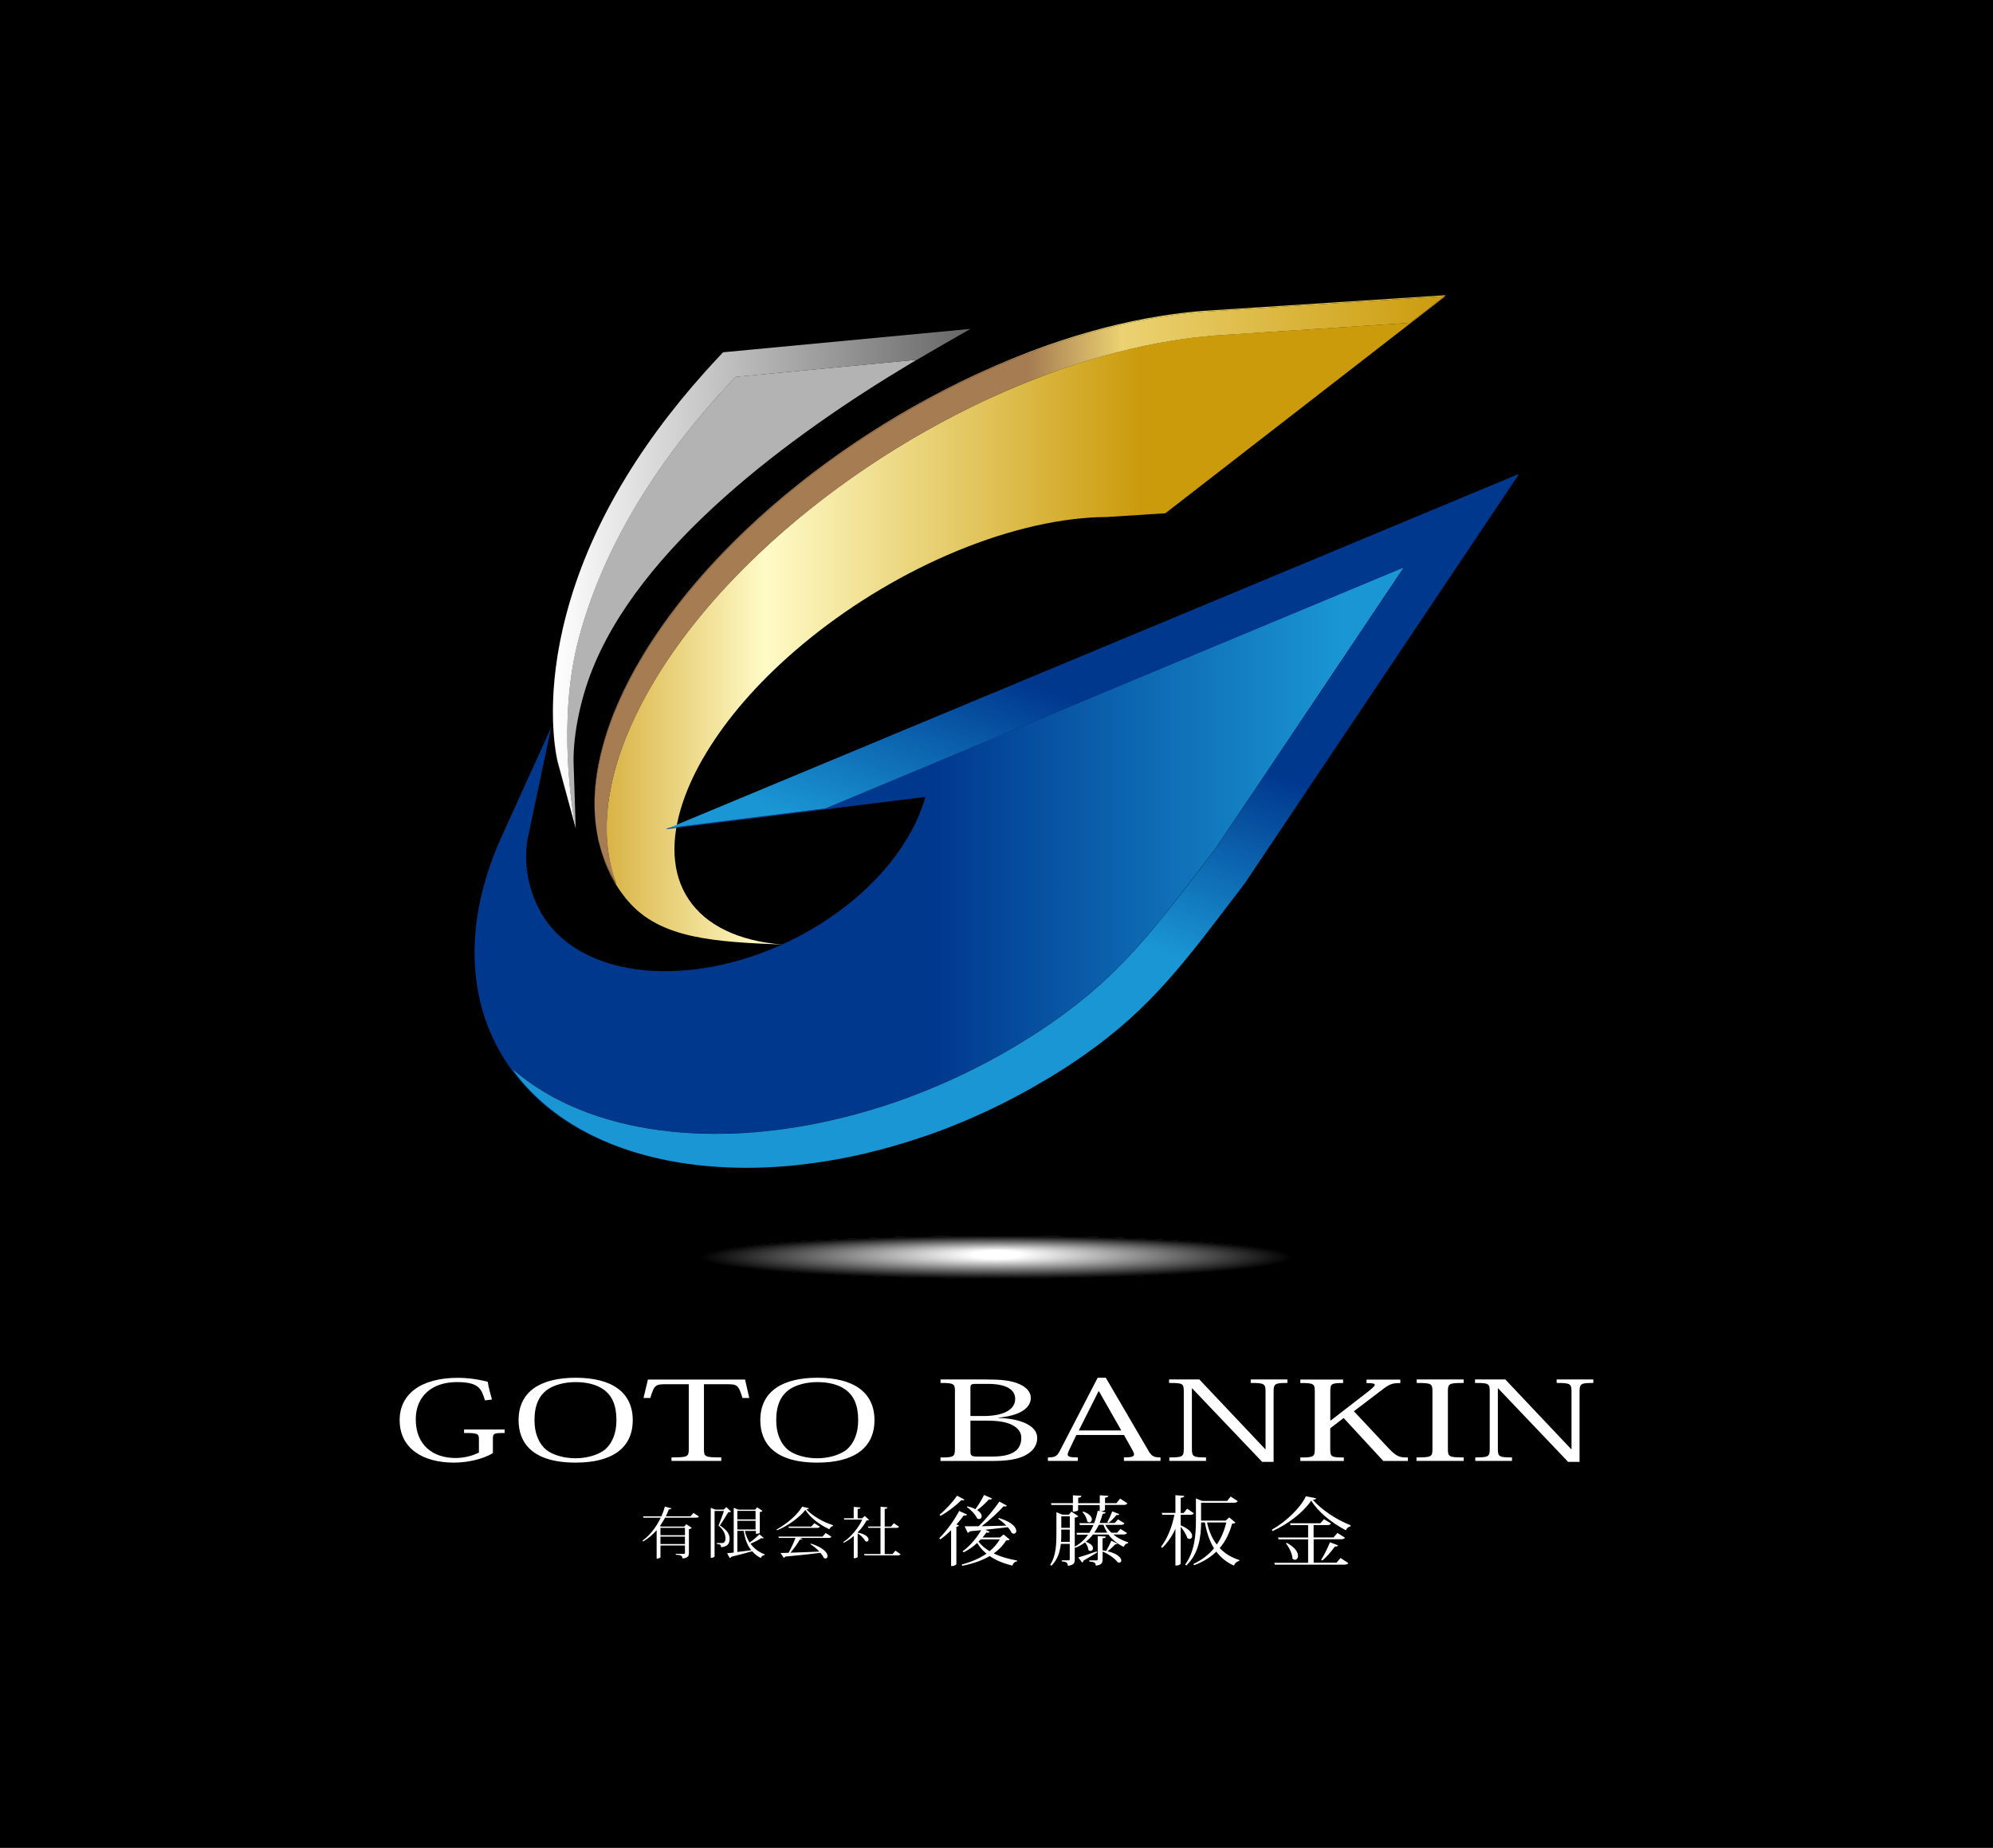
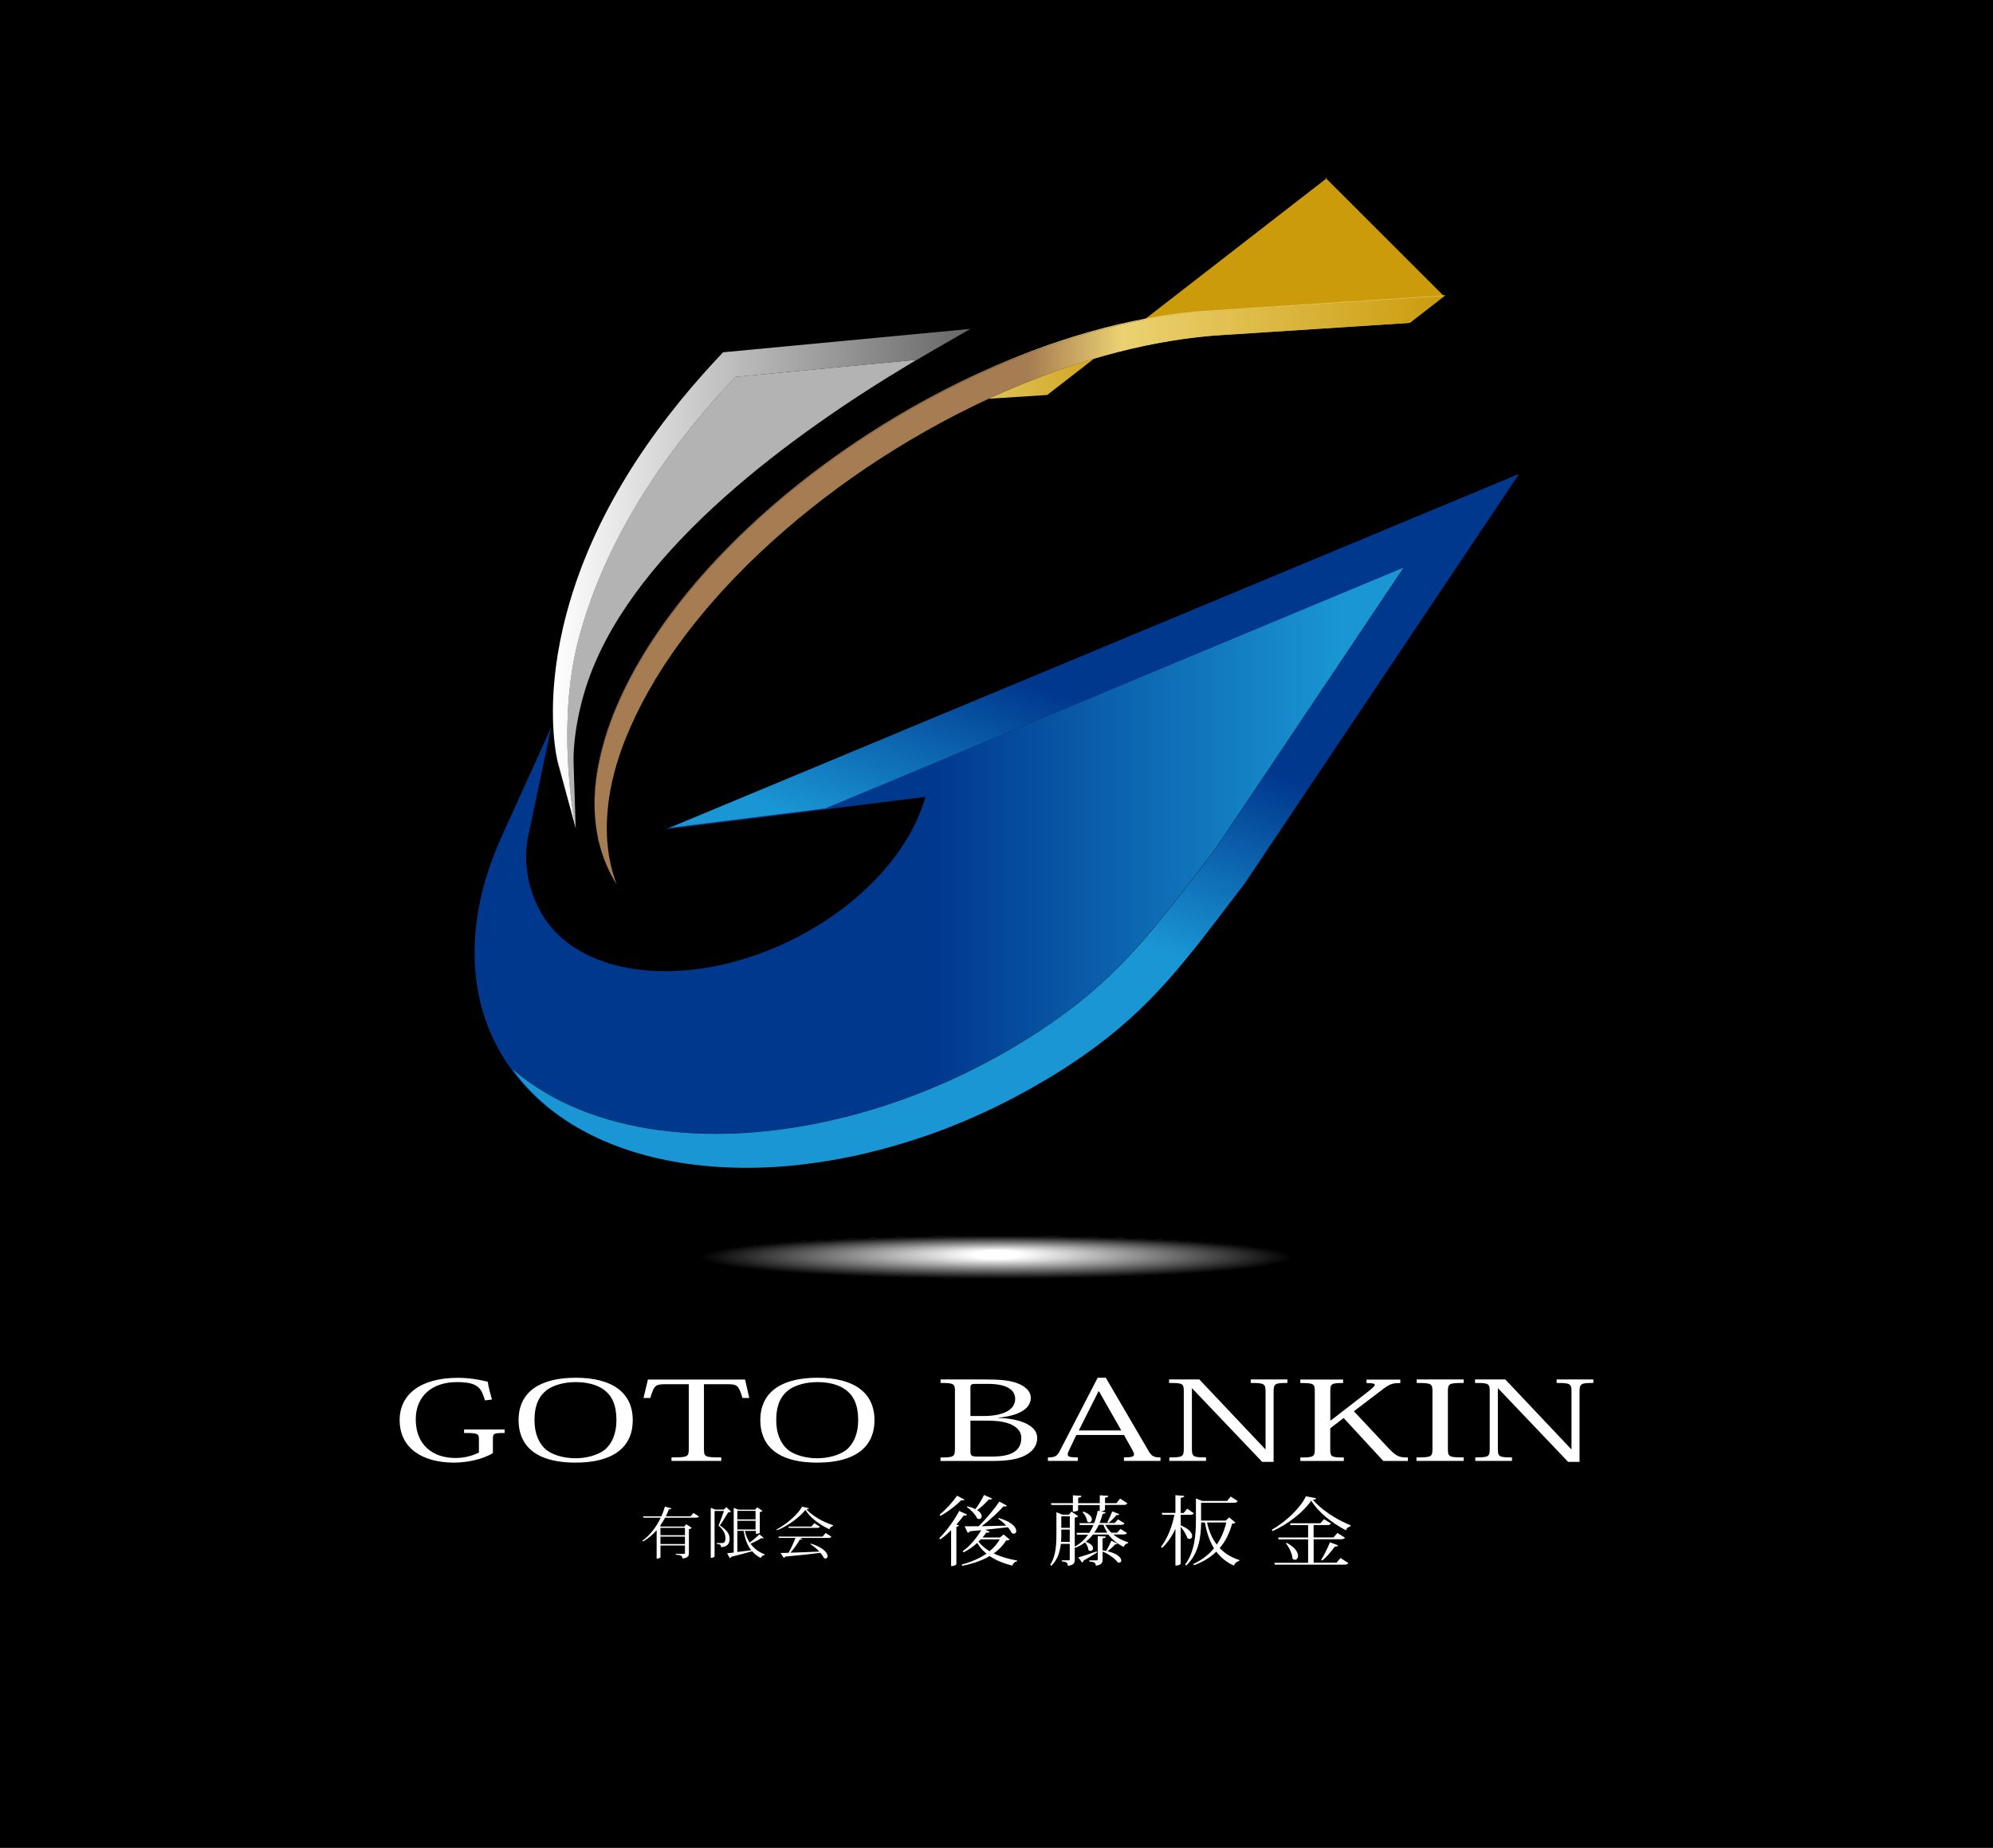
<svg xmlns="http://www.w3.org/2000/svg" id="_レイヤー_2" data-name=" レイヤー 2" viewBox="0 0 302 280">
  <defs>
    <style>
      .cls-1 {
        fill: #6f6f6f;
      }

      .cls-2 {
        fill: #757575;
      }

      .cls-3 {
        fill: #525252;
      }

      .cls-4 {
        fill: #646464;
      }

      .cls-5 {
        fill: #181818;
      }

      .cls-6 {
        fill: #5f5f5f;
      }

      .cls-7 {
        fill: #111;
      }

      .cls-8 {
        fill: #585858;
      }

      .cls-9 {
        fill: #5a5a5a;
      }

      .cls-10 {
        fill: #4f4f4f;
      }

      .cls-11 {
        fill: #7c7c7c;
      }

      .cls-12 {
        fill: #313131;
      }

      .cls-13 {
        fill: #898989;
      }

      .cls-14 {
        fill: #7b7b7b;
      }

      .cls-15 {
        fill: #cacaca;
      }

      .cls-16 {
        fill: #434343;
      }

      .cls-17 {
        fill: #252525;
      }

      .cls-18 {
        fill: #010101;
      }

      .cls-19 {
        fill: #8b8b8b;
      }

      .cls-20 {
        fill: #9c9c9c;
      }

      .cls-21 {
        fill: url(#_名称未設定グラデーション_5);
      }

      .cls-22 {
        fill: #797979;
      }

      .cls-23 {
        fill: #838383;
      }

      .cls-24 {
        fill: #2c2c2c;
      }

      .cls-25 {
        fill: #141414;
      }

      .cls-26 {
        fill: #c3c3c3;
      }

      .cls-27 {
        fill: #2a2a2a;
      }

      .cls-28 {
        fill: #9a9a9a;
      }

      .cls-29 {
        fill: #fcfcfc;
      }

      .cls-30 {
        fill: #777;
      }

      .cls-31 {
        fill: #727272;
      }

      .cls-32 {
        fill: #b8b8b8;
      }

      .cls-33 {
        fill: #d7d7d7;
      }

      .cls-34 {
        fill: #b1b1b1;
      }

      .cls-35 {
        fill: #a7a7a7;
      }

      .cls-36 {
        fill: #4a4a4a;
      }

      .cls-37 {
        fill: #848484;
      }

      .cls-38 {
        fill: #7d7d7d;
      }

      .cls-39 {
        fill: #4e4e4e;
      }

      .cls-40 {
        fill: #f6f6f6;
      }

      .cls-41 {
        fill: #3e3e3e;
      }

      .cls-42 {
        fill: #121212;
      }

      .cls-43 {
        fill: #505050;
      }

      .cls-44 {
        fill: #080808;
      }

      .cls-45 {
        fill: #c2c2c2;
      }

      .cls-46 {
        fill: #767676;
      }

      .cls-47 {
        fill: #272727;
      }

      .cls-48 {
        fill: url(#_名称未設定グラデーション_6);
      }

      .cls-49 {
        fill: #494949;
      }

      .cls-50 {
        fill: #3f3f3f;
      }

      .cls-51 {
        fill: #9f9f9f;
      }

      .cls-52 {
        fill: #4d4d4d;
      }

      .cls-53 {
        fill: #0c0c0c;
      }

      .cls-54 {
        fill: #bababa;
      }

      .cls-55 {
        fill: #7e7e7e;
      }

      .cls-56 {
        fill: #8f8f8f;
      }

      .cls-57 {
        fill: #020202;
      }

      .cls-58 {
        fill: #626262;
      }

      .cls-59 {
        fill: #2d2d2d;
      }

      .cls-60 {
        fill: #a4a4a4;
      }

      .cls-61 {
        fill: #c9c9c9;
      }

      .cls-62 {
        fill: #fff;
      }

      .cls-63 {
        fill: #5e5e5e;
      }

      .cls-64 {
        fill: #1e1e1e;
      }

      .cls-65 {
        fill: #f0f0f0;
      }

      .cls-66 {
        fill: #383838;
      }

      .cls-67 {
        fill: #cdcdcd;
      }

      .cls-68 {
        fill: #131313;
      }

      .cls-69 {
        fill: url(#_名称未設定グラデーション_2);
      }

      .cls-70 {
        fill: #3c3c3c;
      }

      .cls-71 {
        fill: #a6a6a6;
      }

      .cls-72 {
        fill: #6e6e6e;
      }

      .cls-73 {
        fill: #090909;
      }

      .cls-74 {
        fill: #424242;
      }

      .cls-75 {
        fill: #cecece;
      }

      .cls-76 {
        fill: #e9e9e9;
      }

      .cls-77 {
        fill: #5b5b5b;
      }

      .cls-78 {
        fill: #9b9b9b;
      }

      .cls-79 {
        fill: #606060;
      }

      .cls-80 {
        fill: #e1e1e1;
      }

      .cls-81 {
        fill: #050505;
      }

      .cls-82 {
        fill: #262626;
      }

      .cls-83 {
        fill: #535353;
      }

      .cls-84 {
        fill: #060606;
      }

      .cls-85 {
        fill: none;
      }

      .cls-86 {
        fill: #4c4c4c;
      }

      .cls-87 {
        fill: #303030;
      }

      .cls-88 {
        fill: #e2e2e2;
      }

      .cls-89 {
        fill: #8d8d8d;
      }

      .cls-90 {
        fill: #e5e5e5;
      }

      .cls-91 {
        fill: #1c1c1c;
      }

      .cls-92 {
        fill: #b2b2b2;
      }

      .cls-93 {
        fill: #d5d5d5;
      }

      .cls-94 {
        fill: #6a6a6a;
      }

      .cls-95 {
        fill: #2f2f2f;
      }

      .cls-96 {
        fill: #fbfbfb;
      }

      .cls-97 {
        fill: #171717;
      }

      .cls-98 {
        fill: #e0e0e0;
      }

      .cls-99 {
        fill: #8e8e8e;
      }

      .cls-100 {
        fill: #f9f9f9;
      }

      .cls-101 {
        fill: url(#_名称未設定グラデーション);
      }

      .cls-102 {
        fill: #8a8a8a;
      }

      .cls-103 {
        fill: #f2f2f2;
      }

      .cls-104 {
        fill: #404040;
      }

      .cls-105 {
        fill: #bbb;
      }

      .cls-106 {
        fill: #a0a0a0;
      }

      .cls-107 {
        fill: #e3e3e3;
      }

      .cls-108 {
        fill: #737373;
      }

      .cls-109 {
        fill: #929292;
      }

      .cls-110 {
        fill: #3b3b3b;
      }

      .cls-111 {
        fill: #bdbdbd;
      }

      .cls-112 {
        fill: #1f1f1f;
      }

      .cls-113 {
        fill: #363636;
      }

      .cls-114 {
        fill: #bfbfbf;
      }

      .cls-115 {
        fill: #282828;
      }

      .cls-116 {
        fill: #909090;
      }

      .cls-117 {
        fill: #636363;
      }

      .cls-118 {
        fill: #b0b0b0;
      }

      .cls-119 {
        fill: #d8d8d8;
      }

      .cls-120 {
        fill: #c4c4c4;
      }

      .cls-121 {
        fill: #3a3a3a;
      }

      .cls-122 {
        fill: #acacac;
      }

      .cls-123 {
        fill: #c8c8c8;
      }

      .cls-124 {
        fill: #454545;
      }

      .cls-125 {
        fill: url(#_名称未設定グラデーション_8);
      }

      .cls-126 {
        fill: #6c6c6c;
      }

      .cls-127 {
        fill: #656565;
      }

      .cls-128 {
        fill: #373737;
      }

      .cls-129 {
        fill: #202020;
      }

      .cls-130 {
        fill: #f1f1f1;
      }

      .cls-131 {
        fill: #575757;
      }

      .cls-132 {
        fill: #212121;
      }

      .cls-133 {
        fill: #686868;
      }

      .cls-134 {
        fill: #666;
      }

      .cls-135 {
        fill: #dbdbdb;
      }

      .cls-136 {
        fill: #8c8c8c;
      }

      .cls-137 {
        fill: #444;
      }

      .cls-138 {
        fill: silver;
      }

      .cls-139 {
        fill: url(#_名称未設定グラデーション_4);
      }

      .cls-140 {
        fill: url(#_名称未設定グラデーション_3);
      }

      .cls-141 {
        fill: #d3d3d3;
      }

      .cls-142 {
        fill: #222;
      }

      .cls-143 {
        fill: #939393;
      }

      .cls-144 {
        fill: #878787;
      }

      .cls-145 {
        fill: #555;
      }

      .cls-146 {
        fill: #cbcbcb;
      }

      .cls-147 {
        fill: #2b2b2b;
      }

      .cls-148 {
        fill: #969696;
      }

      .cls-149 {
        fill: #030303;
      }

      .cls-150 {
        fill: #868686;
      }

      .cls-151 {
        fill: #6d6d6d;
      }

      .cls-152 {
        fill: #616161;
      }

      .cls-153 {
        fill: #0d0d0d;
      }

      .cls-154 {
        fill: #ddd;
      }

      .cls-155 {
        fill: #333;
      }

      .cls-156 {
        fill: #717171;
      }

      .cls-157 {
        fill: #474747;
      }

      .cls-158 {
        fill: #c5c5c5;
      }

      .cls-159 {
        fill: #efefef;
      }

      .cls-160 {
        fill: #0f0f0f;
      }

      .cls-161 {
        fill: #595959;
      }

      .cls-162 {
        fill: #1a1a1a;
      }

      .cls-163 {
        fill: #1d1d1d;
      }

      .cls-164 {
        fill: #0e0e0e;
      }

      .cls-165 {
        fill: #dfdfdf;
      }

      .cls-166 {
        fill: #eee;
      }

      .cls-167 {
        fill: #999;
      }

      .cls-168 {
        fill: #747474;
      }

      .cls-169 {
        fill: #a8a8a8;
      }

      .cls-170 {
        fill: #1b1b1b;
      }

      .cls-171 {
        fill: #191919;
      }

      .cls-172 {
        fill: #0b0b0b;
      }

      .cls-173 {
        fill: #515151;
      }

      .cls-174 {
        fill: #9e9e9e;
      }

      .cls-175 {
        fill: #d0d0d0;
      }

      .cls-176 {
        fill: #919191;
      }

      .cls-177 {
        fill: #d6d6d6;
      }

      .cls-178 {
        fill: #858585;
      }

      .cls-179 {
        fill: #232323;
      }

      .cls-180 {
        fill: #b4b4b4;
      }

      .cls-181 {
        fill: url(#_名称未設定グラデーション_10);
      }

      .cls-182 {
        fill: #888;
      }

      .cls-183 {
        fill: #ebebeb;
      }

      .cls-184 {
        fill: #484848;
      }

      .cls-185 {
        fill: #c7c7c7;
      }

      .cls-186 {
        fill: #464646;
      }

      .cls-187 {
        fill: #dedede;
      }

      .cls-188 {
        fill: #cfcfcf;
      }

      .cls-189 {
        fill: #ccc;
      }

      .cls-190 {
        fill: #f4f4f4;
      }

      .cls-191 {
        fill: #b3b3b3;
      }

      .cls-192 {
        fill: #828282;
      }

      .cls-193 {
        fill: #696969;
      }

      .cls-194 {
        fill: #545454;
      }

      .cls-195 {
        fill: #a5a5a5;
      }

      .cls-196 {
        fill: #c1c1c1;
      }

      .cls-197 {
        fill: #6b6b6b;
      }

      .cls-198 {
        fill: #f5f5f5;
      }

      .cls-199 {
        fill: #353535;
      }

      .cls-200 {
        fill: #a9a9a9;
      }

      .cls-201 {
        fill: #b9b9b9;
      }

      .cls-202 {
        fill: url(#_名称未設定グラデーション_7);
      }

      .cls-203 {
        fill: #aeaeae;
      }

      .cls-204 {
        fill: #393939;
      }

      .cls-205 {
        fill: #959595;
      }

      .cls-206 {
        fill: #949494;
      }

      .cls-207 {
        fill: #979797;
      }

      .cls-208 {
        fill: #292929;
      }

      .cls-209 {
        fill: #a3a3a3;
      }

      .cls-210 {
        fill: #ababab;
      }

      .cls-211 {
        fill: #aaa;
      }

      .cls-212 {
        fill: gray;
      }

      .cls-213 {
        fill: #7f7f7f;
      }

      .cls-214 {
        fill: #565656;
      }

      .cls-215 {
        fill: #c6c6c6;
      }

      .cls-216 {
        fill: #dcdcdc;
      }

      .cls-217 {
        fill: #0a0a0a;
      }

      .cls-218 {
        fill: #b6b6b6;
      }

      .cls-219 {
        fill: #4b4b4b;
      }

      .cls-220 {
        fill: #dadada;
      }

      .cls-221 {
        fill: #e4e4e4;
      }

      .cls-222 {
        fill: #5d5d5d;
      }

      .cls-223 {
        fill: #adadad;
      }

      .cls-224 {
        fill: #ececec;
      }

      .cls-225 {
        fill: #151515;
      }

      .cls-226 {
        fill: #bcbcbc;
      }

      .cls-227 {
        fill: #fefefe;
      }

      .cls-228 {
        fill: #040404;
      }

      .cls-229 {
        fill: #e7e7e7;
      }

      .cls-230 {
        fill: #ededed;
      }

      .cls-231 {
        fill: #d4d4d4;
      }

      .cls-232 {
        fill: #b7b7b7;
      }

      .cls-233 {
        fill: #a1a1a1;
      }

      .cls-234 {
        fill: #3d3d3d;
      }

      .cls-235 {
        fill: #fafafa;
      }

      .cls-236 {
        fill: #d2d2d2;
      }

      .cls-237 {
        fill: #070707;
      }

      .cls-238 {
        fill: url(#_名称未設定グラデーション_9);
      }

      .cls-239 {
        fill: #eaeaea;
      }

      .cls-240 {
        fill: #f8f8f8;
      }

      .cls-241 {
        fill: #242424;
      }

      .cls-242 {
        fill: #7a7a7a;
      }

      .cls-243 {
        fill: #d1d1d1;
      }

      .cls-244 {
        fill: #9d9d9d;
      }

      .cls-245 {
        fill: #676767;
      }

      .cls-246 {
        fill: #343434;
      }

      .cls-247 {
        fill: #101010;
      }

      .cls-248 {
        fill: #d9d9d9;
      }

      .cls-249 {
        fill: #f7f7f7;
      }

      .cls-250 {
        fill: #787878;
      }

      .cls-251 {
        fill: #bebebe;
      }

      .cls-252 {
        fill: #fdfdfd;
      }

      .cls-253 {
        fill: #323232;
      }

      .cls-254 {
        fill: #707070;
      }

      .cls-255 {
        fill: #5c5c5c;
      }

      .cls-256 {
        fill: #414141;
      }

      .cls-257 {
        fill: #818181;
      }

      .cls-258 {
        fill: #161616;
      }

      .cls-259 {
        fill: #b5b5b5;
      }

      .cls-260 {
        fill: #2e2e2e;
      }

      .cls-261 {
        fill: #f3f3f3;
      }

      .cls-262 {
        fill: #e8e8e8;
      }

      .cls-263 {
        fill: #e6e6e6;
      }

      .cls-264 {
        fill: #989898;
      }

      .cls-265 {
        fill: #afafaf;
      }

      .cls-266 {
        fill: #a2a2a2;
      }
    </style>
    <linearGradient id="_名称未設定グラデーション" data-name="名称未設定グラデーション" x1="90.1" y1="187.83" x2="219.04" y2="187.83" gradientTransform="translate(0 281.83) scale(1 -1)" gradientUnits="userSpaceOnUse">
      <stop offset="0" stop-color="#d6ae3c" />
      <stop offset=".2" stop-color="#fffbc7" />
      <stop offset=".64" stop-color="#cb9b0c" />
      <stop offset="1" stop-color="#cb9b0c" />
    </linearGradient>
    <linearGradient id="_名称未設定グラデーション_2" data-name="名称未設定グラデーション 2" x1="143.67" y1="167.97" x2="178.14" y2="273.11" gradientTransform="translate(0 281.83) scale(1 -1)" gradientUnits="userSpaceOnUse">
      <stop offset=".51" stop-color="#a67c52" />
      <stop offset=".62" stop-color="#ebd272" />
      <stop offset="1" stop-color="#cb9b0c" />
    </linearGradient>
    <linearGradient id="_名称未設定グラデーション_3" data-name="名称未設定グラデーション 3" x1="90.1" y1="192.37" x2="219.05" y2="192.37" gradientTransform="translate(0 281.83) scale(1 -1)" gradientUnits="userSpaceOnUse">
      <stop offset=".51" stop-color="#a67c52" />
      <stop offset=".62" stop-color="#ebd272" />
      <stop offset="1" stop-color="#cb9b0c" />
    </linearGradient>
    <linearGradient id="_名称未設定グラデーション_4" data-name="名称未設定グラデーション 4" x1="90.1" y1="154.49" x2="219.04" y2="154.49" gradientTransform="translate(0 281.83) scale(1 -1)" gradientUnits="userSpaceOnUse">
      <stop offset="0" stop-color="#d6ae3c" />
      <stop offset=".2" stop-color="#fffbc7" />
      <stop offset=".64" stop-color="#cb9b0c" />
      <stop offset="1" stop-color="#cb9b0c" />
    </linearGradient>
    <linearGradient id="_名称未設定グラデーション_5" data-name="名称未設定グラデーション 5" x1="90.1" y1="154.49" x2="219.05" y2="154.49" gradientTransform="translate(0 281.83) scale(1 -1)" gradientUnits="userSpaceOnUse">
      <stop offset="0" stop-color="#d6ae3c" />
      <stop offset=".2" stop-color="#fffbc7" />
      <stop offset=".64" stop-color="#cb9b0c" />
      <stop offset="1" stop-color="#cb9b0c" />
    </linearGradient>
    <linearGradient id="_名称未設定グラデーション_6" data-name="名称未設定グラデーション 6" x1="99.82" y1="182.35" x2="134.29" y2="287.49" gradientTransform="translate(0 281.83) scale(1 -1)" gradientUnits="userSpaceOnUse">
      <stop offset=".51" stop-color="#a67c52" />
      <stop offset=".62" stop-color="#ebd272" />
      <stop offset="1" stop-color="#cb9b0c" />
    </linearGradient>
    <linearGradient id="_名称未設定グラデーション_7" data-name="名称未設定グラデーション 7" x1="117.22" y1="227.08" x2="96.48" y2="186.6" gradientTransform="translate(0 281.83) scale(1 -1)" gradientUnits="userSpaceOnUse">
      <stop offset="0" stop-color="#000" />
      <stop offset=".07" stop-color="#1f1f1f" />
      <stop offset=".21" stop-color="#565656" />
      <stop offset=".35" stop-color="#868686" />
      <stop offset=".49" stop-color="#adadad" />
      <stop offset=".62" stop-color="#cbcbcb" />
      <stop offset=".75" stop-color="#e0e0e0" />
      <stop offset=".88" stop-color="#ededed" />
      <stop offset="1" stop-color="#f2f2f2" />
    </linearGradient>
    <linearGradient id="_名称未設定グラデーション_8" data-name="名称未設定グラデーション 8" x1="83.77" y1="194.14" x2="147.01" y2="194.14" gradientTransform="translate(0 281.83) scale(1 -1)" gradientUnits="userSpaceOnUse">
      <stop offset="0" stop-color="#fff" />
      <stop offset="1" stop-color="#666" />
    </linearGradient>
    <linearGradient id="_名称未設定グラデーション_9" data-name="名称未設定グラデーション 9" x1="71.89" y1="150.39" x2="230.15" y2="150.39" gradientTransform="translate(0 281.83) scale(1 -1)" gradientUnits="userSpaceOnUse">
      <stop offset=".44" stop-color="#00388e" />
      <stop offset=".83" stop-color="#1a96d4" />
    </linearGradient>
    <linearGradient id="_名称未設定グラデーション_10" data-name="名称未設定グラデーション 10" x1="170.62" y1="210.24" x2="142.95" y2="135.41" gradientTransform="translate(0 281.83) scale(1 -1)" gradientUnits="userSpaceOnUse">
      <stop offset=".44" stop-color="#00388e" />
      <stop offset=".83" stop-color="#1a96d4" />
    </linearGradient>
  </defs>
  <rect width="302" height="280" />
  <g id="LOGO_FONT" data-name="LOGO FONT">
    <g>
      <g>
        <g>
          <path class="cls-62" d="M73.49,212.19c-.55-1.75-.89-2.77-4.26-2.77-3.78,0-6.23,2.14-6.23,5.64,0,3.92,2.62,5.86,6.01,5.86,1.28,0,2.5-.3,3.56-.82v-2c0-.88-.16-.97-2.25-.97v-.53h6.15v.53c-1.64,0-1.78.07-1.78.85v2.2c-1.75,1.05-4.15,1.44-5.9,1.44-4.78,0-8.23-2.19-8.23-6.44,0-3.89,3.14-6.41,8.87-6.41,1.11,0,2.64.13,4.48.6.14.95.39,1.79.64,2.69l-1.05.13h0Z" />
          <path class="cls-62" d="M78.58,215.19c0-4.51,3.56-6.43,8.65-6.43,5.51,0,8.65,2.22,8.65,6.43s-3.12,6.43-8.65,6.43c-6.62,0-8.65-3.05-8.65-6.43ZM82.86,210.62c-1.14.87-1.87,2.25-1.87,4.57,0,1.94.61,3.52,1.84,4.54,1,.75,2.64,1.23,4.37,1.23s3.33-.48,4.37-1.23c1.23-1.01,1.84-2.6,1.84-4.54,0-2.32-.69-3.7-1.84-4.57-1.11-.84-2.67-1.2-4.34-1.2s-3.31.42-4.37,1.2h0Z" />
          <path class="cls-62" d="M106.67,209.74v9.79c0,1.22.11,1.3,2.62,1.3v.53h-7.54v-.53c2.48,0,2.62-.09,2.62-1.3v-9.79h-3.39c-1.64,0-1.84.09-2.44,2.09h-1.03l.67-2.8h14.72l.64,2.8h-1.03c-.61-2.02-.84-2.09-2.42-2.09h-3.4Z" />
          <path class="cls-62" d="M115.21,215.19c0-4.51,3.56-6.43,8.65-6.43,5.51,0,8.65,2.22,8.65,6.43s-3.12,6.43-8.65,6.43c-6.62,0-8.65-3.05-8.65-6.43ZM119.49,210.62c-1.14.87-1.87,2.25-1.87,4.57,0,1.94.61,3.52,1.84,4.54,1,.75,2.64,1.23,4.37,1.23s3.33-.48,4.37-1.23c1.23-1.01,1.84-2.6,1.84-4.54,0-2.32-.69-3.7-1.84-4.57-1.11-.84-2.67-1.2-4.34-1.2s-3.31.42-4.37,1.2h0Z" />
          <path class="cls-62" d="M144.71,210.89c0-1.23-.16-1.34-2.19-1.34v-.53h6.76c2.37,0,3.89.12,5.23.72,1.03.47,1.69,1.19,1.69,2.06,0,.78-.42,2.57-4.95,3.02v.03c3.2.07,5.92,1.09,5.92,3.02,0,1.01-.5,1.85-1.5,2.47-1.05.67-2.62,1.03-5.23,1.03h-7.93v-.53c2.03,0,2.19-.1,2.19-1.34v-8.61h0ZM147.83,209.69c-.69,0-.78.15-.78.57v4.3h1.94c2.92,0,4.84-.87,4.84-2.6,0-1.34-1.23-2.27-4.15-2.27h-1.87,0ZM147.05,215.25v4.61c0,.7.16.84,1.03.84h2.31c3.08,0,4.37-1.01,4.37-2.85,0-.82-.5-1.47-1.36-1.92-.84-.45-2.12-.67-3.87-.67h-2.48,0Z" />
          <path class="cls-62" d="M170.3,217.43h-7.2l-1.03,2.15c-.16.35-.28.62-.28.8,0,.37.42.45,1.53.45v.53h-4.53v-.53c1.03,0,1.36-.15,1.78-.94l5.76-11.13h1.23l6.37,10.9c.55,1,.89,1.17,1.92,1.17v.53h-5.54v-.53c1.14,0,1.53-.12,1.53-.45,0-.16-.09-.38-.25-.67l-1.28-2.29h0ZM169.91,216.75l-3.37-5.92h-.09l-2.98,5.92h6.43Z" />
          <path class="cls-62" d="M181.74,209.02l9.98,10.56h.05v-8.73c0-1.2-.22-1.3-2.25-1.3v-.53h5.56v.53c-1.87,0-2.09.1-2.09,1.3v10.66h-1.73l-10.6-11.13h-.05v9.15c0,1.2.2,1.3,2.14,1.3v.53h-5.56v-.53c2,0,2.19-.1,2.19-1.3v-8.68c0-1.23-.16-1.3-2.23-1.3v-.53h4.57Z" />
          <path class="cls-62" d="M205.13,213.81l5.4,5.76c1.14,1.15,1.53,1.27,2.81,1.27v.53h-3.73l-6.01-6.51-2.03,1.56v3.1c0,1.22.14,1.32,2.06,1.32v.53h-6.59v-.53c2.03,0,2.19-.1,2.19-1.3v-8.68c0-1.2-.16-1.3-2.19-1.3v-.53h6.48v.53c-1.81,0-1.94.12-1.94,1.3v4.36h.09l5.51-4.26c.72-.57,1.14-.92,1.14-1.13,0-.2-.39-.26-1.25-.26v-.53h5.12v.53c-1.11,0-1.5.09-2.5.82l-4.53,3.44h0Z" />
          <path class="cls-62" d="M214.64,220.83c2.28,0,2.42-.1,2.42-1.3v-8.68c0-1.2-.14-1.3-2.39-1.3v-.53h7.12v.53c-2.25,0-2.39.1-2.39,1.3v8.68c0,1.2.14,1.3,2.39,1.3v.53h-7.15v-.53h0Z" />
          <path class="cls-62" d="M228.1,209.02l9.98,10.56h.05v-8.73c0-1.2-.22-1.3-2.25-1.3v-.53h5.56v.53c-1.87,0-2.09.1-2.09,1.3v10.66h-1.73l-10.6-11.13h-.05v9.15c0,1.2.19,1.3,2.14,1.3v.53h-5.56v-.53c2,0,2.19-.1,2.19-1.3v-8.68c0-1.23-.16-1.3-2.23-1.3v-.53h4.57Z" />
        </g>
        <g>
          <path class="cls-62" d="M105.07,229.24l.84.54c-.07.12-.18.18-.44.18h-4.69c-.22.42-.48.85-.78,1.27l.19.08h3.5l.3-.36.84.56c-.07.08-.24.16-.44.19v3.63c0,.43-.13.74-.98.81,0-.45-.32-.53-1.01-.57v-.13h1.2c.14,0,.19-.03.19-.13v-1.14h-3.71v1.81s-.2.18-.49.18h-.09v-4.3c-.56.65-1.25,1.24-2.05,1.71l-.1-.12c1.25-.91,2.16-2.2,2.77-3.49h-2.62l-.05-.2h2.77c.22-.5.4-1,.53-1.48l.98.27c-.04.11-.13.15-.38.15-.13.34-.28.69-.45,1.05h3.74l.44-.51h0ZM103.79,231.5h-3.71v1.12h3.71v-1.12ZM100.08,233.96h3.71v-1.13h-3.71s0,1.13,0,1.13Z" />
          <path class="cls-62" d="M110.07,228.36l.7.69c-.07.07-.2.09-.42.09-.3.51-.89,1.48-1.27,1.99,1.32.85,1.48,1.54,1.48,2.02,0,.78-.34,1.21-1.3,1.29,0-.36-.1-.45-.65-.51v-.13h.81c.11,0,.16-.02.25-.05.16-.09.26-.32.26-.66,0-.65-.3-1.29-1.05-1.93.22-.53.59-1.54.82-2.21h-1.42v6.91s-.19.19-.49.19h-.09v-7.58l.69.27h1.28l.4-.38h0ZM112.87,231.96c.14.69.4,1.27.72,1.78.45-.31,1.01-.79,1.48-1.26l.67.56s-.09.06-.14.06-.12-.02-.2-.05c-.54.34-1.17.65-1.67.86.53.73,1.25,1.27,2.16,1.62l-.02.09c-.27.03-.47.18-.59.45-.53-.28-.96-.61-1.3-1.02-.76.21-1.79.5-3.18.84-.05.11-.13.17-.22.19l-.4-.73c.24-.02.58-.06,1-.1v-6.78l.71.28h2.54l.3-.36.82.55c-.07.07-.23.14-.42.18v3.16s-.19.13-.59.13v-.44h-1.63ZM114.49,228.93h-2.76v1.29h2.76v-1.29ZM111.73,231.75h2.76v-1.32h-2.76v1.32ZM111.73,231.96v3.2c.63-.08,1.35-.16,2.11-.26-.6-.74-.96-1.71-1.15-2.94h-.96Z" />
          <path class="cls-62" d="M117.68,231.75c1.58-.85,3.23-2.31,3.87-3.46l1.03.25c-.03.1-.13.13-.38.17.92.96,2.37,1.86,4.03,2.39l-.02.13c-.28.07-.45.27-.53.49-1.55-.72-2.89-1.75-3.64-2.93-.86,1.07-2.52,2.37-4.31,3.09l-.05-.13ZM124.65,232.82l.47-.54.86.57c-.07.12-.18.18-.44.18h-4.4l.43.13c-.05.09-.14.13-.36.11-.34.59-.89,1.38-1.44,2,1.19-.03,2.74-.1,4.39-.17-.4-.44-.92-.84-1.37-1.12l.07-.09c1.95.59,2.54,1.44,2.54,1.9,0,.21-.13.36-.3.36-.09,0-.18-.03-.27-.09-.1-.24-.28-.51-.51-.77-1.21.16-2.94.35-5.33.57-.05.1-.14.15-.23.18l-.49-.73c.32,0,.74,0,1.23-.03.38-.68.78-1.56,1.04-2.25h-2.52l-.07-.2h6.7ZM123.39,230.79l.85.54c-.07.13-.18.18-.43.18h-4.27l-.07-.2h3.47s.45-.51.45-.51Z" />
-           <path class="cls-62" d="M131.72,230.3c-.09.05-.19.08-.42.09-.3.59-.77,1.23-1.34,1.8v.03c1.26.23,1.65.73,1.65,1.06,0,.18-.12.3-.28.3-.07,0-.14-.03-.23-.08-.18-.4-.68-.88-1.14-1.17v3.57s-.07.21-.59.21v-3.37c-.47.4-.98.76-1.5,1.02l-.1-.1c1.15-.72,2.35-2.19,2.88-3.41h-2.72l-.07-.2h1.5v-1.72l1.04.09c-.02.13-.12.19-.44.23v1.41h.67l.4-.36.68.61h0ZM135.66,234.95l.81.54c-.07.13-.18.18-.44.18h-5.04l-.05-.2h2.48v-3.97h-1.84l-.05-.2h1.9v-2.99l1.05.09c-.02.13-.13.2-.42.24v2.67h.96l.42-.51.79.53c-.07.13-.18.18-.42.18h-1.75v3.97h1.19l.43-.52h-.01Z" />
          <path class="cls-62" d="M142.33,233.07c1.2-1.19,2.42-2.95,3.01-4.13l1.2.55c-.05.09-.13.15-.29.15-.07,0-.13-.01-.21-.02-.29.4-.67.88-1.11,1.38l.38.13c-.05.11-.18.18-.39.22v5.66c-.01.07-.32.28-.64.28h-.16v-5.43c-.51.51-1.06.99-1.63,1.39l-.15-.16h0ZM142.37,229.52c1-.82,2.1-2.06,2.66-2.89l1.11.6c-.05.07-.13.11-.26.11-.07,0-.13-.01-.21-.03-.7.71-1.94,1.71-3.16,2.38l-.14-.17h0ZM152.08,232.51l.92.76c-.1.11-.25.13-.55.15-.46.76-1.09,1.41-1.87,1.96,1.05.51,2.28.86,3.55,1.07l-.03.13c-.35.06-.6.3-.7.65-1.3-.32-2.46-.79-3.43-1.45-1.11.65-2.5,1.15-4.17,1.48l-.06-.2c1.46-.39,2.73-.94,3.74-1.65-.57-.46-1.04-1-1.4-1.62-.65.6-1.36,1.08-2.07,1.42l-.15-.16c.96-.65,2.03-1.84,2.82-3.19l-1.7.16c-.09.14-.2.2-.34.23l-.47-.98c.5,0,1.24,0,2.13-.01,1.18-1.16,2.45-2.72,3.14-3.74l1.13.62c-.07.08-.13.13-.26.13-.07,0-.14-.01-.24-.03-.76.84-2.02,2.04-3.31,3.02,1.1-.02,2.39-.05,3.73-.09-.39-.4-.84-.78-1.24-1.05l.09-.11c2.03.59,2.66,1.45,2.66,1.96,0,.26-.15.42-.38.42-.1,0-.21-.03-.32-.11-.11-.26-.32-.57-.57-.87-.92.11-2.03.24-3.42.38l.65.31c-.05.09-.14.14-.28.14-.06,0-.13-.01-.21-.03-.19.26-.38.51-.59.76h2.64l.57-.47h0ZM146.59,228.25c.5.11.9.26,1.21.42.42-.54.92-1.36,1.32-2.15l1.21.54c-.06.09-.14.15-.29.15-.06,0-.11-.01-.18-.03-.54.61-1.2,1.22-1.79,1.63.5.32.69.68.69.94,0,.24-.16.42-.39.42-.1,0-.2-.02-.31-.11-.24-.56-.95-1.31-1.56-1.71l.09-.11h0ZM148.27,233.59c.43.56,1,1.05,1.68,1.45.64-.51,1.17-1.13,1.54-1.79h-2.88l-.34.34h0Z" />
          <path class="cls-62" d="M170.79,232.28c-.1.16-.25.23-.57.23h-1.52c.64.53,1.42.93,2.25,1.19v.13c-.34.05-.55.24-.67.56-.94-.45-1.73-1.07-2.32-1.87h-2.35c-.32.42-.69.78-1.07,1.09.82.3,1.09.68,1.09.98,0,.24-.18.42-.4.42-.1,0-.21-.05-.31-.15-.01-.37-.24-.86-.5-1.15-.45.34-.95.61-1.49.82l-.07-.07v1.81c0,.51-.09.87-1.05.99,0-.48-.22-.61-.92-.68v-.16h1.03c.14,0,.18-.03.18-.16v-2.33h-1.35c-.13,1.17-.47,2.38-1.43,3.31l-.18-.13c.9-1.41.94-3.18.94-4.86v-3.12l.89.37h1.01l.38-.46,1.05.71c-.09.08-.3.18-.55.22v4.38c.78-.42,1.45-1.02,2.02-1.81h-1.69l-.07-.28h1.95c.24-.37.44-.76.63-1.19h-2.06l-.09-.28h2.25c.22-.57.4-1.21.54-1.88l.3.07v-.93h-3.27v.79s-.13.2-.8.2v-1h-3.24l-.07-.28h3.32v-1.19l1.29.08c-.01.17-.11.24-.49.29v.82h3.27v-1.19l1.29.08c-.01.17-.11.23-.49.28v.83h1.73l.55-.69,1.11.72c-.11.17-.25.24-.59.24h-2.81v.72c0,.08-.25.23-.65.24l.76.17c-.05.14-.14.2-.46.22-.14.49-.29.96-.47,1.39h2.29l.5-.55.98.59c-.09.17-.22.24-.57.24h-2.33c.22.43.54.84.92,1.19h.86l.51-.57,1.01.62h-.02ZM160.82,232.22c0,.45,0,.92-.04,1.41h1.32v-1.86h-1.29v.45h0ZM162.11,229.75h-1.29v1.75h1.29v-1.75ZM163.4,235.99c.51-.14,1.67-.53,2.78-.92l.06.16c-.45.28-1.14.72-2.06,1.24-.01.14-.1.24-.2.29l-.59-.77h0ZM164.15,229.03c.99.36,1.3.84,1.3,1.19,0,.26-.19.45-.4.45-.1,0-.21-.05-.31-.15-.03-.46-.36-1.05-.71-1.4l.13-.08h0ZM167.08,234.91c.18.03.38.06.54.09.29-.47.63-1.18.78-1.55l.93.46s-.07.08-.18.08c-.04,0-.07,0-.13-.01-.25.28-.75.74-1.19,1.07,1.56.37,2.08,1.02,2.08,1.41,0,.18-.13.32-.31.32-.07,0-.16-.02-.25-.07-.42-.59-1.45-1.27-2.27-1.62v1.13c0,.55-.13.92-1.04,1.01,0-.46-.26-.56-.98-.63v-.17h1.07c.18,0,.21-.06.21-.2v-3.48l1.23.08c-.01.16-.1.22-.5.26v1.81h0ZM166.51,231.04c-.21.43-.44.84-.69,1.19h1.96c-.22-.37-.43-.77-.57-1.19h-.71ZM169.61,229.42c-.05.11-.15.17-.43.14-.36.43-.82.91-1.2,1.19l-.18-.11c.22-.39.51-1.02.74-1.63l1.09.42h0Z" />
          <path class="cls-62" d="M178.91,229.53v1.59c1.32.55,1.74,1.19,1.74,1.61,0,.28-.18.46-.4.46-.1,0-.22-.05-.34-.15-.14-.51-.59-1.22-1-1.69v5.58s-.11.29-.8.29v-5.57c-.49,1.08-1.14,2.06-2,2.89l-.18-.16c1.03-1.36,1.68-3.09,2.03-4.86h-1.83l-.09-.28h2.07v-2.69l1.34.11c-.01.17-.14.25-.54.29v2.3h.45l.53-.65,1.01.69c-.1.17-.24.24-.57.24h-1.42v-.02ZM186.28,229.93l.93.78c-.1.11-.22.14-.51.16-.38,1.36-.95,2.62-1.88,3.7.79.83,1.78,1.44,2.99,1.81l-.03.13c-.42.13-.7.36-.79.72-1.11-.49-1.99-1.21-2.68-2.12-.85.83-1.95,1.53-3.37,2.06l-.1-.2c1.32-.61,2.33-1.42,3.12-2.37-.67-1.07-1.11-2.38-1.38-3.91h-.57c-.03,2.07-.3,4.67-2.24,6.51l-.19-.11c1.45-2.02,1.64-4.49,1.64-6.8v-3.24l.95.38h3.77l.55-.67,1.07.7c-.11.17-.26.24-.6.24h-4.96v2.71h3.72l.54-.48h0ZM182.9,230.69c.29,1.32.78,2.44,1.48,3.35.69-1,1.15-2.14,1.44-3.35h-2.92Z" />
          <path class="cls-62" d="M192.72,231.78c2.12-1.16,4.38-3.35,5.16-5.06l1.56.31c-.03.14-.18.2-.5.23,1.3,1.48,3.42,2.94,5.73,3.86l-.04.16c-.35.08-.59.31-.68.6-2.19-1.16-4.18-2.75-5.26-4.5-1.18,1.73-3.48,3.56-5.86,4.61l-.11-.2h0ZM202.5,236.81l.63-.74,1.18.77c-.1.16-.24.24-.6.24h-10.53l-.09-.28h5.13v-3.55h-4.47l-.09-.28h4.56v-1.88h-2.66l-.07-.28h4.59l.55-.62,1.06.65c-.09.17-.24.24-.57.24h-2.07v1.88h3.01l.6-.68,1.14.71c-.1.17-.25.24-.61.24h-4.13v3.55h3.45-.01ZM194.99,233.78c1.29.69,1.7,1.45,1.7,1.95,0,.37-.21.61-.46.61-.13,0-.25-.05-.38-.17-.03-.74-.51-1.72-1-2.31l.14-.08ZM202.74,234.18c-.06.11-.18.18-.47.16-.55.77-1.28,1.61-1.9,2.12l-.18-.11c.42-.63.94-1.69,1.34-2.66l1.23.47h0Z" />
        </g>
      </g>
      <g>
        <g>
          <ellipse class="cls-227" cx="151" cy="190.49" rx="44.52" ry="3.22" />
          <ellipse class="cls-252" cx="151" cy="190.49" rx="44.13" ry="3.19" />
          <ellipse class="cls-29" cx="151" cy="190.49" rx="43.73" ry="3.16" />
          <ellipse class="cls-96" cx="151" cy="190.48" rx="43.32" ry="3.14" />
          <ellipse class="cls-235" cx="151" cy="190.48" rx="42.92" ry="3.12" />
          <ellipse class="cls-100" cx="151" cy="190.47" rx="42.53" ry="3.09" />
          <ellipse class="cls-240" cx="151" cy="190.47" rx="42.12" ry="3.06" />
          <ellipse class="cls-249" cx="151" cy="190.47" rx="41.72" ry="3.04" />
          <ellipse class="cls-40" cx="151" cy="190.47" rx="41.32" ry="3.01" />
          <ellipse class="cls-198" cx="151" cy="190.46" rx="40.93" ry="2.99" />
          <ellipse class="cls-190" cx="151" cy="190.45" rx="40.52" ry="2.97" />
          <ellipse class="cls-261" cx="151" cy="190.45" rx="40.12" ry="2.94" />
          <ellipse class="cls-103" cx="151" cy="190.45" rx="39.72" ry="2.91" />
          <ellipse class="cls-130" cx="151" cy="190.45" rx="39.32" ry="2.89" />
          <ellipse class="cls-65" cx="151" cy="190.44" rx="38.92" ry="2.86" />
          <ellipse class="cls-159" cx="151" cy="190.44" rx="38.52" ry="2.83" />
          <ellipse class="cls-166" cx="151" cy="190.43" rx="38.12" ry="2.81" />
          <ellipse class="cls-230" cx="151" cy="190.43" rx="37.72" ry="2.79" />
          <ellipse class="cls-224" cx="151" cy="190.43" rx="37.32" ry="2.76" />
          <ellipse class="cls-183" cx="151" cy="190.42" rx="36.92" ry="2.73" />
          <ellipse class="cls-239" cx="151" cy="190.42" rx="36.52" ry="2.71" />
          <ellipse class="cls-76" cx="151" cy="190.41" rx="36.11" ry="2.68" />
          <ellipse class="cls-262" cx="151" cy="190.41" rx="35.72" ry="2.66" />
          <ellipse class="cls-229" cx="151" cy="190.41" rx="35.32" ry="2.64" />
          <ellipse class="cls-263" cx="151" cy="190.41" rx="34.92" ry="2.61" />
          <ellipse class="cls-90" cx="151" cy="190.4" rx="34.51" ry="2.58" />
          <ellipse class="cls-221" cx="151" cy="190.39" rx="34.11" ry="2.56" />
          <ellipse class="cls-107" cx="151" cy="190.39" rx="33.72" ry="2.53" />
          <ellipse class="cls-88" cx="151" cy="190.39" rx="33.31" ry="2.51" />
          <ellipse class="cls-80" cx="151" cy="190.39" rx="32.91" ry="2.48" />
          <ellipse class="cls-98" cx="151" cy="190.38" rx="32.51" ry="2.46" />
          <ellipse class="cls-165" cx="151" cy="190.38" rx="32.11" ry="2.43" />
          <ellipse class="cls-187" cx="151" cy="190.37" rx="31.71" ry="2.41" />
          <ellipse class="cls-154" cx="151" cy="190.37" rx="31.31" ry="2.38" />
          <ellipse class="cls-216" cx="151" cy="190.37" rx="30.91" ry="2.36" />
          <ellipse class="cls-135" cx="151" cy="190.36" rx="30.51" ry="2.33" />
          <ellipse class="cls-220" cx="151" cy="190.36" rx="30.11" ry="2.31" />
          <ellipse class="cls-248" cx="151" cy="190.35" rx="29.71" ry="2.28" />
          <ellipse class="cls-119" cx="151" cy="190.35" rx="29.31" ry="2.25" />
          <ellipse class="cls-33" cx="151" cy="190.35" rx="28.9" ry="2.23" />
          <ellipse class="cls-177" cx="151" cy="190.35" rx="28.51" ry="2.21" />
          <ellipse class="cls-93" cx="151" cy="190.34" rx="28.11" ry="2.18" />
          <ellipse class="cls-231" cx="151" cy="190.33" rx="27.71" ry="2.16" />
          <ellipse class="cls-141" cx="151" cy="190.33" rx="27.3" ry="2.13" />
          <ellipse class="cls-236" cx="151" cy="190.33" rx="26.91" ry="2.1" />
          <ellipse class="cls-243" cx="151" cy="190.33" rx="26.51" ry="2.08" />
          <ellipse class="cls-175" cx="151" cy="190.32" rx="26.1" ry="2.06" />
          <ellipse class="cls-188" cx="151" cy="190.32" rx="25.7" ry="2.03" />
          <ellipse class="cls-75" cx="151" cy="190.31" rx="25.31" ry="2" />
          <ellipse class="cls-67" cx="151" cy="190.31" rx="24.9" ry="1.98" />
          <ellipse class="cls-189" cx="151" cy="190.31" rx="24.5" ry="1.95" />
          <ellipse class="cls-189" cx="151" cy="190.3" rx="24.1" ry="1.92" />
          <ellipse class="cls-146" cx="151" cy="190.3" rx="23.71" ry="1.9" />
          <ellipse class="cls-15" cx="151" cy="190.29" rx="23.3" ry="1.88" />
          <ellipse class="cls-61" cx="151" cy="190.29" rx="22.9" ry="1.85" />
          <ellipse class="cls-123" cx="151" cy="190.29" rx="22.5" ry="1.83" />
          <ellipse class="cls-185" cx="151" cy="190.29" rx="22.1" ry="1.8" />
          <ellipse class="cls-215" cx="151" cy="190.28" rx="21.7" ry="1.78" />
          <ellipse class="cls-158" cx="151" cy="190.28" rx="21.3" ry="1.75" />
          <ellipse class="cls-120" cx="151" cy="190.28" rx="20.9" ry="1.73" />
          <ellipse class="cls-26" cx="151" cy="190.27" rx="20.5" ry="1.7" />
          <ellipse class="cls-45" cx="151" cy="190.27" rx="20.1" ry="1.67" />
          <ellipse class="cls-196" cx="151" cy="190.26" rx="19.7" ry="1.65" />
          <ellipse class="cls-138" cx="151" cy="190.26" rx="19.3" ry="1.63" />
          <ellipse class="cls-114" cx="151" cy="190.26" rx="18.89" ry="1.6" />
          <ellipse class="cls-251" cx="151" cy="190.26" rx="18.5" ry="1.58" />
          <ellipse class="cls-111" cx="151" cy="190.25" rx="18.1" ry="1.55" />
          <ellipse class="cls-226" cx="151" cy="190.24" rx="17.69" ry="1.52" />
          <ellipse class="cls-105" cx="151" cy="190.24" rx="17.29" ry="1.5" />
          <ellipse class="cls-54" cx="151" cy="190.24" rx="16.89" ry="1.48" />
          <ellipse class="cls-201" cx="151" cy="190.24" rx="16.5" ry="1.45" />
          <ellipse class="cls-32" cx="151" cy="190.23" rx="16.09" ry="1.42" />
          <ellipse class="cls-232" cx="151" cy="190.23" rx="15.69" ry="1.4" />
          <ellipse class="cls-218" cx="151" cy="190.22" rx="15.29" ry="1.37" />
          <ellipse class="cls-259" cx="151" cy="190.22" rx="14.89" ry="1.34" />
          <ellipse class="cls-180" cx="151" cy="190.22" rx="14.49" ry="1.32" />
          <ellipse class="cls-191" cx="151" cy="190.21" rx="14.09" ry="1.3" />
          <ellipse class="cls-92" cx="151" cy="190.21" rx="13.69" ry="1.27" />
          <ellipse class="cls-34" cx="151" cy="190.2" rx="13.29" ry="1.25" />
          <ellipse class="cls-118" cx="151" cy="190.2" rx="12.89" ry="1.22" />
          <ellipse class="cls-265" cx="151" cy="190.2" rx="12.49" ry="1.19" />
          <ellipse class="cls-203" cx="151" cy="190.2" rx="12.09" ry="1.17" />
          <ellipse class="cls-223" cx="151" cy="190.19" rx="11.68" ry="1.15" />
          <ellipse class="cls-122" cx="151" cy="190.18" rx="11.29" ry="1.12" />
          <ellipse class="cls-210" cx="151" cy="190.18" rx="10.89" ry="1.09" />
          <ellipse class="cls-211" cx="151" cy="190.18" rx="10.49" ry="1.07" />
          <ellipse class="cls-200" cx="151" cy="190.18" rx="10.08" ry="1.04" />
          <ellipse class="cls-169" cx="151" cy="190.17" rx="9.69" ry="1.02" />
          <ellipse class="cls-35" cx="151" cy="190.17" rx="9.29" ry="1" />
          <ellipse class="cls-71" cx="151" cy="190.16" rx="8.88" ry=".97" />
          <ellipse class="cls-195" cx="151" cy="190.16" rx="8.48" ry=".94" />
          <ellipse class="cls-60" cx="151" cy="190.16" rx="8.09" ry=".92" />
          <ellipse class="cls-209" cx="151" cy="190.15" rx="7.68" ry=".89" />
          <ellipse class="cls-266" cx="151" cy="190.15" rx="7.28" ry=".87" />
          <ellipse class="cls-233" cx="151" cy="190.14" rx="6.88" ry=".84" />
          <ellipse class="cls-106" cx="151" cy="190.14" rx="6.48" ry=".82" />
          <ellipse class="cls-51" cx="151" cy="190.14" rx="6.08" ry=".79" />
          <ellipse class="cls-174" cx="151" cy="190.14" rx="5.68" ry=".76" />
          <ellipse class="cls-244" cx="151" cy="190.13" rx="5.28" ry=".74" />
          <ellipse class="cls-20" cx="151" cy="190.12" rx="4.88" ry=".72" />
          <ellipse class="cls-78" cx="151" cy="190.12" rx="4.48" ry=".69" />
          <ellipse class="cls-28" cx="151" cy="190.12" rx="4.08" ry=".67" />
          <g>
            <ellipse cx="151" cy="190.5" rx="44.93" ry="3.24" />
            <ellipse class="cls-18" cx="151" cy="190.5" rx="44.76" ry="3.23" />
            <ellipse class="cls-57" cx="151" cy="190.5" rx="44.6" ry="3.22" />
            <ellipse class="cls-149" cx="151" cy="190.49" rx="44.44" ry="3.21" />
            <ellipse class="cls-228" cx="151" cy="190.49" rx="44.28" ry="3.2" />
            <ellipse class="cls-81" cx="151" cy="190.49" rx="44.12" ry="3.19" />
            <ellipse class="cls-84" cx="151" cy="190.49" rx="43.96" ry="3.18" />
            <ellipse class="cls-237" cx="151" cy="190.49" rx="43.79" ry="3.17" />
            <ellipse class="cls-44" cx="151" cy="190.49" rx="43.63" ry="3.16" />
            <ellipse class="cls-73" cx="151" cy="190.49" rx="43.47" ry="3.15" />
            <ellipse class="cls-217" cx="151" cy="190.48" rx="43.31" ry="3.14" />
            <ellipse class="cls-172" cx="151" cy="190.48" rx="43.15" ry="3.13" />
            <ellipse class="cls-53" cx="151" cy="190.48" rx="42.98" ry="3.12" />
            <ellipse class="cls-153" cx="151" cy="190.48" rx="42.82" ry="3.11" />
            <ellipse class="cls-164" cx="151" cy="190.48" rx="42.66" ry="3.1" />
            <ellipse class="cls-160" cx="151" cy="190.48" rx="42.5" ry="3.09" />
            <ellipse class="cls-247" cx="151" cy="190.48" rx="42.34" ry="3.08" />
-             <ellipse class="cls-7" cx="151" cy="190.47" rx="42.18" ry="3.07" />
            <ellipse class="cls-42" cx="151" cy="190.47" rx="42.01" ry="3.06" />
            <ellipse class="cls-68" cx="151" cy="190.47" rx="41.85" ry="3.05" />
            <ellipse class="cls-25" cx="151" cy="190.47" rx="41.69" ry="3.04" />
            <ellipse class="cls-225" cx="151" cy="190.47" rx="41.53" ry="3.03" />
            <ellipse class="cls-258" cx="151" cy="190.47" rx="41.37" ry="3.02" />
            <ellipse class="cls-97" cx="151" cy="190.46" rx="41.21" ry="3.01" />
            <ellipse class="cls-5" cx="151" cy="190.46" rx="41.04" ry="3" />
            <ellipse class="cls-171" cx="151" cy="190.46" rx="40.88" ry="2.99" />
            <ellipse class="cls-162" cx="151" cy="190.46" rx="40.72" ry="2.98" />
            <ellipse class="cls-170" cx="151" cy="190.46" rx="40.56" ry="2.97" />
            <ellipse class="cls-91" cx="151" cy="190.46" rx="40.4" ry="2.96" />
            <ellipse class="cls-163" cx="151" cy="190.46" rx="40.23" ry="2.95" />
            <ellipse class="cls-64" cx="151" cy="190.45" rx="40.07" ry="2.94" />
            <ellipse class="cls-112" cx="151" cy="190.45" rx="39.91" ry="2.93" />
            <ellipse class="cls-129" cx="151" cy="190.45" rx="39.75" ry="2.92" />
            <ellipse class="cls-132" cx="151" cy="190.45" rx="39.59" ry="2.91" />
            <ellipse class="cls-142" cx="151" cy="190.45" rx="39.43" ry="2.9" />
            <ellipse class="cls-179" cx="151" cy="190.45" rx="39.26" ry="2.89" />
            <ellipse class="cls-241" cx="151" cy="190.45" rx="39.1" ry="2.87" />
            <ellipse class="cls-17" cx="151" cy="190.44" rx="38.94" ry="2.86" />
            <ellipse class="cls-82" cx="151" cy="190.44" rx="38.78" ry="2.85" />
            <ellipse class="cls-47" cx="151" cy="190.44" rx="38.62" ry="2.84" />
            <ellipse class="cls-115" cx="151" cy="190.44" rx="38.46" ry="2.83" />
            <ellipse class="cls-208" cx="151" cy="190.44" rx="38.29" ry="2.82" />
            <ellipse class="cls-27" cx="151" cy="190.44" rx="38.13" ry="2.81" />
            <ellipse class="cls-147" cx="151" cy="190.43" rx="37.97" ry="2.8" />
            <ellipse class="cls-24" cx="151" cy="190.43" rx="37.81" ry="2.79" />
            <ellipse class="cls-59" cx="151" cy="190.43" rx="37.65" ry="2.78" />
            <ellipse class="cls-260" cx="151" cy="190.43" rx="37.48" ry="2.77" />
            <ellipse class="cls-95" cx="151" cy="190.43" rx="37.32" ry="2.76" />
            <ellipse class="cls-87" cx="151" cy="190.43" rx="37.16" ry="2.75" />
            <ellipse class="cls-12" cx="151" cy="190.43" rx="37" ry="2.74" />
            <ellipse class="cls-253" cx="151" cy="190.42" rx="36.84" ry="2.73" />
            <ellipse class="cls-155" cx="151" cy="190.42" rx="36.68" ry="2.72" />
            <ellipse class="cls-246" cx="151" cy="190.42" rx="36.51" ry="2.71" />
            <ellipse class="cls-199" cx="151" cy="190.42" rx="36.35" ry="2.7" />
            <ellipse class="cls-113" cx="151" cy="190.42" rx="36.19" ry="2.69" />
            <ellipse class="cls-128" cx="151" cy="190.42" rx="36.03" ry="2.68" />
            <ellipse class="cls-66" cx="151" cy="190.42" rx="35.87" ry="2.67" />
            <ellipse class="cls-204" cx="151" cy="190.41" rx="35.71" ry="2.66" />
            <ellipse class="cls-121" cx="151" cy="190.41" rx="35.54" ry="2.65" />
            <ellipse class="cls-110" cx="151" cy="190.41" rx="35.38" ry="2.64" />
            <ellipse class="cls-70" cx="151" cy="190.41" rx="35.22" ry="2.63" />
            <ellipse class="cls-234" cx="151" cy="190.41" rx="35.06" ry="2.62" />
            <ellipse class="cls-41" cx="151" cy="190.41" rx="34.9" ry="2.61" />
            <ellipse class="cls-50" cx="151" cy="190.4" rx="34.73" ry="2.6" />
            <ellipse class="cls-104" cx="151" cy="190.4" rx="34.57" ry="2.59" />
            <ellipse class="cls-256" cx="151" cy="190.4" rx="34.41" ry="2.58" />
            <ellipse class="cls-74" cx="151" cy="190.4" rx="34.25" ry="2.57" />
            <ellipse class="cls-16" cx="151" cy="190.4" rx="34.09" ry="2.56" />
            <ellipse class="cls-137" cx="151" cy="190.4" rx="33.93" ry="2.55" />
            <ellipse class="cls-124" cx="151" cy="190.4" rx="33.76" ry="2.54" />
            <ellipse class="cls-186" cx="151" cy="190.39" rx="33.6" ry="2.53" />
            <ellipse class="cls-157" cx="151" cy="190.39" rx="33.44" ry="2.52" />
            <ellipse class="cls-184" cx="151" cy="190.39" rx="33.28" ry="2.51" />
            <ellipse class="cls-49" cx="151" cy="190.39" rx="33.12" ry="2.5" />
            <ellipse class="cls-36" cx="151" cy="190.39" rx="32.96" ry="2.49" />
            <ellipse class="cls-219" cx="151" cy="190.39" rx="32.79" ry="2.48" />
            <ellipse class="cls-86" cx="151" cy="190.39" rx="32.63" ry="2.47" />
            <ellipse class="cls-52" cx="151" cy="190.38" rx="32.47" ry="2.46" />
            <ellipse class="cls-39" cx="151" cy="190.38" rx="32.31" ry="2.45" />
            <ellipse class="cls-10" cx="151" cy="190.38" rx="32.15" ry="2.44" />
            <ellipse class="cls-43" cx="151" cy="190.38" rx="31.98" ry="2.43" />
            <ellipse class="cls-173" cx="151" cy="190.38" rx="31.82" ry="2.42" />
            <ellipse class="cls-3" cx="151" cy="190.38" rx="31.66" ry="2.41" />
            <ellipse class="cls-83" cx="151" cy="190.37" rx="31.5" ry="2.4" />
            <ellipse class="cls-194" cx="151" cy="190.37" rx="31.34" ry="2.38" />
            <ellipse class="cls-145" cx="151" cy="190.37" rx="31.18" ry="2.37" />
            <ellipse class="cls-214" cx="151" cy="190.37" rx="31.01" ry="2.36" />
            <ellipse class="cls-131" cx="151" cy="190.37" rx="30.85" ry="2.35" />
            <ellipse class="cls-8" cx="151" cy="190.37" rx="30.69" ry="2.34" />
            <ellipse class="cls-161" cx="151" cy="190.37" rx="30.53" ry="2.33" />
            <ellipse class="cls-9" cx="151" cy="190.36" rx="30.37" ry="2.32" />
            <ellipse class="cls-77" cx="151" cy="190.36" rx="30.21" ry="2.31" />
            <ellipse class="cls-255" cx="151" cy="190.36" rx="30.04" ry="2.3" />
            <ellipse class="cls-222" cx="151" cy="190.36" rx="29.88" ry="2.29" />
            <ellipse class="cls-63" cx="151" cy="190.36" rx="29.72" ry="2.28" />
            <ellipse class="cls-6" cx="151" cy="190.36" rx="29.56" ry="2.27" />
            <ellipse class="cls-79" cx="151" cy="190.36" rx="29.4" ry="2.26" />
            <ellipse class="cls-152" cx="151" cy="190.35" rx="29.24" ry="2.25" />
            <ellipse class="cls-58" cx="151" cy="190.35" rx="29.07" ry="2.24" />
            <ellipse class="cls-117" cx="151" cy="190.35" rx="28.91" ry="2.23" />
            <ellipse class="cls-4" cx="151" cy="190.35" rx="28.75" ry="2.22" />
            <ellipse class="cls-127" cx="151" cy="190.35" rx="28.59" ry="2.21" />
            <ellipse class="cls-134" cx="151" cy="190.35" rx="28.43" ry="2.2" />
            <ellipse class="cls-245" cx="151" cy="190.34" rx="28.26" ry="2.19" />
            <ellipse class="cls-133" cx="151" cy="190.34" rx="28.1" ry="2.18" />
            <ellipse class="cls-193" cx="151" cy="190.34" rx="27.94" ry="2.17" />
            <ellipse class="cls-94" cx="151" cy="190.34" rx="27.78" ry="2.16" />
            <ellipse class="cls-197" cx="151" cy="190.34" rx="27.62" ry="2.15" />
            <ellipse class="cls-126" cx="151" cy="190.34" rx="27.46" ry="2.14" />
            <ellipse class="cls-151" cx="151" cy="190.34" rx="27.29" ry="2.13" />
            <ellipse class="cls-72" cx="151" cy="190.33" rx="27.13" ry="2.12" />
            <ellipse class="cls-1" cx="151" cy="190.33" rx="26.97" ry="2.11" />
            <ellipse class="cls-254" cx="151" cy="190.33" rx="26.81" ry="2.1" />
            <ellipse class="cls-156" cx="151" cy="190.33" rx="26.65" ry="2.09" />
            <ellipse class="cls-31" cx="151" cy="190.33" rx="26.49" ry="2.08" />
            <ellipse class="cls-108" cx="151" cy="190.33" rx="26.32" ry="2.07" />
            <ellipse class="cls-168" cx="151" cy="190.33" rx="26.16" ry="2.06" />
            <ellipse class="cls-2" cx="151" cy="190.32" rx="26" ry="2.05" />
            <ellipse class="cls-46" cx="151" cy="190.32" rx="25.84" ry="2.04" />
            <ellipse class="cls-30" cx="151" cy="190.32" rx="25.68" ry="2.03" />
            <ellipse class="cls-250" cx="151" cy="190.32" rx="25.51" ry="2.02" />
            <ellipse class="cls-22" cx="151" cy="190.32" rx="25.35" ry="2.01" />
            <ellipse class="cls-242" cx="151" cy="190.32" rx="25.19" ry="2" />
            <ellipse class="cls-14" cx="151" cy="190.31" rx="25.03" ry="1.99" />
            <ellipse class="cls-11" cx="151" cy="190.31" rx="24.87" ry="1.98" />
            <ellipse class="cls-38" cx="151" cy="190.31" rx="24.71" ry="1.97" />
            <ellipse class="cls-55" cx="151" cy="190.31" rx="24.54" ry="1.96" />
            <ellipse class="cls-213" cx="151" cy="190.31" rx="24.38" ry="1.95" />
            <ellipse class="cls-212" cx="151" cy="190.31" rx="24.22" ry="1.94" />
            <ellipse class="cls-257" cx="151" cy="190.31" rx="24.06" ry="1.93" />
            <ellipse class="cls-192" cx="151" cy="190.3" rx="23.9" ry="1.92" />
            <ellipse class="cls-23" cx="151" cy="190.3" rx="23.74" ry="1.91" />
            <ellipse class="cls-37" cx="151" cy="190.3" rx="23.57" ry="1.89" />
            <ellipse class="cls-178" cx="151" cy="190.3" rx="23.41" ry="1.88" />
            <ellipse class="cls-150" cx="151" cy="190.3" rx="23.25" ry="1.87" />
-             <ellipse class="cls-144" cx="151" cy="190.3" rx="23.09" ry="1.86" />
            <ellipse class="cls-182" cx="151" cy="190.3" rx="22.93" ry="1.85" />
            <ellipse class="cls-13" cx="151" cy="190.29" rx="22.76" ry="1.84" />
            <ellipse class="cls-102" cx="151" cy="190.29" rx="22.6" ry="1.83" />
            <ellipse class="cls-19" cx="151" cy="190.29" rx="22.44" ry="1.82" />
            <ellipse class="cls-136" cx="151" cy="190.29" rx="22.28" ry="1.81" />
            <ellipse class="cls-89" cx="151" cy="190.29" rx="22.12" ry="1.8" />
            <ellipse class="cls-99" cx="151" cy="190.29" rx="21.96" ry="1.79" />
            <ellipse class="cls-56" cx="151" cy="190.28" rx="21.79" ry="1.78" />
            <ellipse class="cls-116" cx="151" cy="190.28" rx="21.63" ry="1.77" />
            <ellipse class="cls-176" cx="151" cy="190.28" rx="21.47" ry="1.76" />
            <ellipse class="cls-109" cx="151" cy="190.28" rx="21.31" ry="1.75" />
            <ellipse class="cls-143" cx="151" cy="190.28" rx="21.15" ry="1.74" />
            <ellipse class="cls-206" cx="151" cy="190.28" rx="20.99" ry="1.73" />
            <ellipse class="cls-205" cx="151" cy="190.28" rx="20.82" ry="1.72" />
            <ellipse class="cls-148" cx="151" cy="190.27" rx="20.66" ry="1.71" />
            <ellipse class="cls-207" cx="151" cy="190.27" rx="20.5" ry="1.7" />
            <ellipse class="cls-264" cx="151" cy="190.27" rx="20.34" ry="1.69" />
            <ellipse class="cls-167" cx="151" cy="190.27" rx="20.18" ry="1.68" />
            <ellipse class="cls-28" cx="151" cy="190.27" rx="20.01" ry="1.67" />
            <ellipse class="cls-78" cx="151" cy="190.27" rx="19.85" ry="1.66" />
            <ellipse class="cls-20" cx="151" cy="190.27" rx="19.69" ry="1.65" />
            <ellipse class="cls-244" cx="151" cy="190.26" rx="19.53" ry="1.64" />
            <ellipse class="cls-174" cx="151" cy="190.26" rx="19.37" ry="1.63" />
            <ellipse class="cls-51" cx="151" cy="190.26" rx="19.21" ry="1.62" />
            <ellipse class="cls-106" cx="151" cy="190.26" rx="19.04" ry="1.61" />
            <ellipse class="cls-233" cx="151" cy="190.26" rx="18.88" ry="1.6" />
            <ellipse class="cls-266" cx="151" cy="190.26" rx="18.72" ry="1.59" />
            <ellipse class="cls-209" cx="151" cy="190.25" rx="18.56" ry="1.58" />
            <ellipse class="cls-60" cx="151" cy="190.25" rx="18.4" ry="1.57" />
            <ellipse class="cls-195" cx="151" cy="190.25" rx="18.24" ry="1.56" />
            <ellipse class="cls-71" cx="151" cy="190.25" rx="18.07" ry="1.55" />
            <ellipse class="cls-35" cx="151" cy="190.25" rx="17.91" ry="1.54" />
            <ellipse class="cls-169" cx="151" cy="190.25" rx="17.75" ry="1.53" />
            <ellipse class="cls-200" cx="151" cy="190.25" rx="17.59" ry="1.52" />
            <ellipse class="cls-211" cx="151" cy="190.24" rx="17.43" ry="1.51" />
            <ellipse class="cls-210" cx="151" cy="190.24" rx="17.27" ry="1.5" />
            <ellipse class="cls-122" cx="151" cy="190.24" rx="17.1" ry="1.49" />
            <ellipse class="cls-223" cx="151" cy="190.24" rx="16.94" ry="1.48" />
            <ellipse class="cls-203" cx="151" cy="190.24" rx="16.78" ry="1.47" />
            <ellipse class="cls-265" cx="151" cy="190.24" rx="16.62" ry="1.46" />
            <ellipse class="cls-118" cx="151" cy="190.24" rx="16.46" ry="1.45" />
            <ellipse class="cls-34" cx="151" cy="190.23" rx="16.29" ry="1.44" />
            <ellipse class="cls-92" cx="151" cy="190.23" rx="16.13" ry="1.43" />
            <ellipse class="cls-191" cx="151" cy="190.23" rx="15.97" ry="1.42" />
            <ellipse class="cls-180" cx="151" cy="190.23" rx="15.81" ry="1.4" />
            <ellipse class="cls-259" cx="151" cy="190.23" rx="15.65" ry="1.39" />
            <ellipse class="cls-218" cx="151" cy="190.23" rx="15.49" ry="1.38" />
            <ellipse class="cls-232" cx="151" cy="190.22" rx="15.32" ry="1.37" />
            <ellipse class="cls-32" cx="151" cy="190.22" rx="15.16" ry="1.36" />
            <ellipse class="cls-201" cx="151" cy="190.22" rx="15" ry="1.35" />
            <ellipse class="cls-54" cx="151" cy="190.22" rx="14.84" ry="1.34" />
            <ellipse class="cls-105" cx="151" cy="190.22" rx="14.68" ry="1.33" />
            <ellipse class="cls-226" cx="151" cy="190.22" rx="14.52" ry="1.32" />
            <ellipse class="cls-111" cx="151" cy="190.22" rx="14.35" ry="1.31" />
            <ellipse class="cls-251" cx="151" cy="190.21" rx="14.19" ry="1.3" />
            <ellipse class="cls-114" cx="151" cy="190.21" rx="14.03" ry="1.29" />
            <ellipse class="cls-138" cx="151" cy="190.21" rx="13.87" ry="1.28" />
            <ellipse class="cls-196" cx="151" cy="190.21" rx="13.71" ry="1.27" />
            <ellipse class="cls-45" cx="151" cy="190.21" rx="13.54" ry="1.26" />
            <ellipse class="cls-26" cx="151" cy="190.21" rx="13.38" ry="1.25" />
            <ellipse class="cls-120" cx="151" cy="190.21" rx="13.22" ry="1.24" />
            <ellipse class="cls-158" cx="151" cy="190.2" rx="13.06" ry="1.23" />
            <ellipse class="cls-215" cx="151" cy="190.2" rx="12.9" ry="1.22" />
            <ellipse class="cls-185" cx="151" cy="190.2" rx="12.74" ry="1.21" />
            <ellipse class="cls-123" cx="151" cy="190.2" rx="12.57" ry="1.2" />
            <ellipse class="cls-61" cx="151" cy="190.2" rx="12.41" ry="1.19" />
            <ellipse class="cls-15" cx="151" cy="190.2" rx="12.25" ry="1.18" />
            <ellipse class="cls-146" cx="151" cy="190.19" rx="12.09" ry="1.17" />
            <ellipse class="cls-189" cx="151" cy="190.19" rx="11.93" ry="1.16" />
            <ellipse class="cls-67" cx="151" cy="190.19" rx="11.77" ry="1.15" />
            <ellipse class="cls-75" cx="151" cy="190.19" rx="11.6" ry="1.14" />
            <ellipse class="cls-188" cx="151" cy="190.19" rx="11.44" ry="1.13" />
            <ellipse class="cls-175" cx="151" cy="190.19" rx="11.28" ry="1.12" />
            <ellipse class="cls-243" cx="151" cy="190.19" rx="11.12" ry="1.11" />
            <ellipse class="cls-236" cx="151" cy="190.18" rx="10.96" ry="1.1" />
            <ellipse class="cls-141" cx="151" cy="190.18" rx="10.79" ry="1.09" />
            <ellipse class="cls-231" cx="151" cy="190.18" rx="10.63" ry="1.08" />
            <ellipse class="cls-93" cx="151" cy="190.18" rx="10.47" ry="1.07" />
            <ellipse class="cls-177" cx="151" cy="190.18" rx="10.31" ry="1.06" />
            <ellipse class="cls-33" cx="151" cy="190.18" rx="10.15" ry="1.05" />
            <ellipse class="cls-119" cx="151" cy="190.18" rx="9.99" ry="1.04" />
            <ellipse class="cls-248" cx="151" cy="190.17" rx="9.82" ry="1.03" />
            <ellipse class="cls-220" cx="151" cy="190.17" rx="9.66" ry="1.02" />
            <ellipse class="cls-135" cx="151" cy="190.17" rx="9.5" ry="1.01" />
            <ellipse class="cls-216" cx="151" cy="190.17" rx="9.34" ry="1" />
            <ellipse class="cls-154" cx="151" cy="190.17" rx="9.18" ry=".99" />
            <ellipse class="cls-187" cx="151" cy="190.17" rx="9.02" ry=".98" />
            <ellipse class="cls-165" cx="151" cy="190.16" rx="8.85" ry=".97" />
            <ellipse class="cls-98" cx="151" cy="190.16" rx="8.69" ry=".96" />
            <ellipse class="cls-80" cx="151" cy="190.16" rx="8.53" ry=".95" />
            <ellipse class="cls-88" cx="151" cy="190.16" rx="8.37" ry=".94" />
            <ellipse class="cls-107" cx="151" cy="190.16" rx="8.21" ry=".93" />
            <ellipse class="cls-221" cx="151" cy="190.16" rx="8.04" ry=".91" />
            <ellipse class="cls-90" cx="151" cy="190.16" rx="7.88" ry=".9" />
            <ellipse class="cls-263" cx="151" cy="190.15" rx="7.72" ry=".89" />
            <ellipse class="cls-229" cx="151" cy="190.15" rx="7.56" ry=".88" />
            <ellipse class="cls-262" cx="151" cy="190.15" rx="7.4" ry=".87" />
            <ellipse class="cls-76" cx="151" cy="190.15" rx="7.24" ry=".86" />
            <ellipse class="cls-239" cx="151" cy="190.15" rx="7.07" ry=".85" />
            <ellipse class="cls-183" cx="151" cy="190.15" rx="6.91" ry=".84" />
            <ellipse class="cls-224" cx="151" cy="190.15" rx="6.75" ry=".83" />
            <ellipse class="cls-230" cx="151" cy="190.14" rx="6.59" ry=".82" />
            <ellipse class="cls-166" cx="151" cy="190.14" rx="6.43" ry=".81" />
            <ellipse class="cls-159" cx="151" cy="190.14" rx="6.27" ry=".8" />
            <ellipse class="cls-65" cx="151" cy="190.14" rx="6.1" ry=".79" />
            <ellipse class="cls-130" cx="151" cy="190.14" rx="5.94" ry=".78" />
            <ellipse class="cls-103" cx="151" cy="190.14" rx="5.78" ry=".77" />
            <ellipse class="cls-261" cx="151" cy="190.13" rx="5.62" ry=".76" />
            <ellipse class="cls-190" cx="151" cy="190.13" rx="5.46" ry=".75" />
            <ellipse class="cls-198" cx="151" cy="190.13" rx="5.29" ry=".74" />
            <ellipse class="cls-40" cx="151" cy="190.13" rx="5.13" ry=".73" />
            <ellipse class="cls-249" cx="151" cy="190.13" rx="4.97" ry=".72" />
            <ellipse class="cls-240" cx="151" cy="190.13" rx="4.81" ry=".71" />
            <ellipse class="cls-100" cx="151" cy="190.13" rx="4.65" ry=".7" />
            <ellipse class="cls-235" cx="151" cy="190.12" rx="4.49" ry=".69" />
            <ellipse class="cls-96" cx="151" cy="190.12" rx="4.32" ry=".68" />
            <ellipse class="cls-29" cx="151" cy="190.12" rx="4.16" ry=".67" />
            <ellipse class="cls-252" cx="151" cy="190.12" rx="4" ry=".66" />
            <ellipse class="cls-227" cx="151" cy="190.12" rx="3.84" ry=".65" />
            <ellipse class="cls-62" cx="151" cy="190.12" rx="3.68" ry=".64" />
          </g>
        </g>
        <g>
          <g>
-             <path class="cls-101" d="M218.81,44.88l-5.21,4.04-29.64,1.92-.71.06h0c-1.76.16-3.6.39-5.49.69-5.54.88-11.33,2.37-17.19,4.43-3.47,1.23-7,2.66-10.49,4.26l-.31.14c-12.87,5.98-24.9,14.09-34.78,23.45-6.48,6.14-11.76,12.55-15.72,19.09-1.45,2.39-2.72,4.82-3.76,7.2-.24.55-.47,1.09-.69,1.63-1.4,3.52-2.31,6.97-2.7,10.23-.51,4.38-.07,8.43,1.29,11.99-1.19-1.88-2.08-3.96-2.64-6.19.8,3.27,2.26,6.21,4.4,8.71,4.89,5.73,13.11,6.18,23.47,6.6-6.72-.52-11.68-2.91-14.32-6.91-2.52-3.81-2.8-8.91-.82-14.74.82-2.41,2-4.92,3.55-7.45,3.2-5.29,7.68-10.44,13.31-15.33,6.39-5.54,13.88-10.35,21.67-13.92,8.08-3.7,16.13-5.9,23.28-6.36.72-.05,1.47-.07,2.37-.08l8.91-.57,42.43-32.9h-.24s0,.01,0,.01Z" />
+             <path class="cls-101" d="M218.81,44.88l-5.21,4.04-29.64,1.92-.71.06h0c-1.76.16-3.6.39-5.49.69-5.54.88-11.33,2.37-17.19,4.43-3.47,1.23-7,2.66-10.49,4.26l-.31.14l8.91-.57,42.43-32.9h-.24s0,.01,0,.01Z" />
            <path class="cls-69" d="M90.3,118.45c.38-3.27,1.29-6.71,2.7-10.23.22-.54.45-1.09.69-1.63,1.05-2.38,2.31-4.8,3.76-7.2,3.95-6.53,9.24-12.95,15.72-19.09,9.89-9.36,21.91-17.48,34.78-23.45l.31-.14c3.48-1.6,7.01-3.04,10.49-4.26,5.86-2.06,11.64-3.55,17.19-4.43,1.89-.3,3.74-.53,5.48-.68h0s.72-.07.72-.07l36.69-2.38.21-.16-36.92,2.39-.71.06h0c-1.76.16-3.6.39-5.49.69-5.54.88-11.33,2.37-17.19,4.43-3.47,1.23-7,2.66-10.49,4.26l-.31.14c-12.87,5.98-24.9,14.09-34.78,23.45-6.48,6.14-11.76,12.55-15.72,19.09-1.45,2.39-2.72,4.82-3.76,7.2-.24.55-.47,1.09-.69,1.63-1.4,3.52-2.31,6.97-2.7,10.23-.32,2.68-.26,5.25.13,7.64-.38-2.36-.42-4.87-.11-7.5h0Z" />
            <path class="cls-140" d="M92.14,122.03c.38-3.27,1.29-6.71,2.7-10.23.22-.54.45-1.09.69-1.63,1.05-2.38,2.31-4.8,3.76-7.2,3.95-6.53,9.24-12.95,15.72-19.09,9.89-9.36,21.91-17.48,34.78-23.45l.31-.14c3.48-1.6,7.01-3.04,10.49-4.26,5.86-2.06,11.64-3.55,17.19-4.43,1.89-.3,3.74-.53,5.48-.68h0s.72-.07.72-.07l29.64-1.92,5.21-4.04-36.68,2.37-.71.06h0c-1.76.16-3.6.39-5.49.69-5.54.88-11.33,2.37-17.19,4.43-3.47,1.23-7,2.66-10.49,4.26l-.31.14c-12.87,5.98-24.9,14.09-34.78,23.45-6.48,6.14-11.76,12.55-15.72,19.09-1.45,2.39-2.72,4.82-3.76,7.2-.24.55-.47,1.09-.69,1.63-1.4,3.52-2.31,6.97-2.7,10.23-.31,2.63-.27,5.14.11,7.5.03.2.07.4.11.59.02.1.03.2.05.29.07.34.14.67.23,1,.56,2.23,1.44,4.3,2.64,6.19-1.36-3.57-1.81-7.62-1.29-11.99h0Z" />
            <path class="cls-139" d="M90.8,127.84c-.08-.33-.16-.67-.23-1,.07.34.14.67.23,1Z" />
            <path class="cls-21" d="M90.8,127.84c-.08-.33-.16-.67-.23-1,.07.34.14.67.23,1Z" />
            <path class="cls-48" d="M90.8,127.84c-.08-.33-.16-.67-.23-1,.07.34.14.67.23,1Z" />
          </g>
          <g>
            <path class="cls-191" d="M111.07,57.5c-.83.88-1.63,1.75-2.4,2.61-10.62,11.85-17.68,24.19-20.99,36.69-3.31,12.48-.96,26.17-.44,28.74h0l-.31-9.46c-.18-4.08.86-9.38,2.46-13.69,7.19-19.43,30.49-36.51,48.75-47.42.26-.16.52-.31.78-.46l-27.49,2.6-.36.38h0Z" />
            <path class="cls-202" d="M83.77,107.64c-.03,4.84.69,7.66.74,7.87l2.73,10.02s.04.2,0,0l-2.73-10.1c-.05-.2-.76-3.01-.74-7.8Z" />
            <path class="cls-125" d="M147,49.84l-37.43,3.54-.36.38c-.83.88-1.63,1.75-2.4,2.61-10.62,11.85-17.68,24.19-20.99,36.69-1.56,5.88-2.02,10.83-2.04,14.58-.02,4.79.69,7.59.74,7.8l2.73,10.1c-.51-2.57-2.87-16.26.44-28.74,3.31-12.49,10.37-24.83,20.99-36.69.78-.86,1.58-1.73,2.4-2.61l.36-.38,27.49-2.6c.9-.53,1.79-1.05,2.64-1.54l5.44-3.12h-.01Z" />
          </g>
          <g>
            <path class="cls-85" d="M103,176.14c1.61.26,3.26.46,4.95.59-1.68-.13-3.33-.33-4.95-.59Z" />
            <path class="cls-85" d="M77.97,162.43c-.13-.17-.26-.34-.38-.51h0c.13.17.25.34.38.51Z" />
            <polygon class="cls-85" points="212.74 85.96 212.74 85.96 192.19 116.64 212.74 85.96" />
            <path class="cls-85" d="M83.87,166.25c-1.14-.62-2.23-1.29-3.28-2.01,1.05.72,2.14,1.39,3.28,2.01Z" />
            <path class="cls-85" d="M77.97,162.43c.46.62.94,1.23,1.46,1.83-.52-.59-1-1.21-1.46-1.83Z" />
            <path class="cls-85" d="M77.59,161.92c.94.82,1.94,1.6,2.99,2.32-1.05-.72-2.04-1.5-2.99-2.32h0Z" />
            <polygon class="cls-85" points="157.97 108.78 125.07 122.49 122.79 122.77 125.07 122.49 157.97 108.78" />
            <path class="cls-238" d="M113.09,176.93c-1.75,0-3.46-.07-5.15-.2-1.68-.13-3.33-.33-4.95-.59-4.84-.79-9.33-2.17-13.31-4.15-3.98-1.98-7.45-4.55-10.26-7.74-.52-.59-1-1.21-1.46-1.83-.13-.17-.26-.34-.38-.51h0c.94.82,1.94,1.6,2.99,2.32,1.05.72,2.14,1.39,3.28,2.01,6.85,3.7,15.32,5.54,24.56,5.54,1.95,0,3.94-.09,5.96-.24s4.05-.41,6.11-.74c1.03-.16,2.06-.35,3.1-.55,2.85-.56,5.72-1.28,8.6-2.15,2.16-.65,4.32-1.39,6.47-2.21s4.3-1.73,6.43-2.73c1.42-.67,2.83-1.36,4.24-2.11.7-.37,1.4-.75,2.1-1.14,2.09-1.17,4.15-2.42,6.18-3.76,2.1-1.38,4-2.75,5.74-4.14.58-.46,1.15-.92,1.69-1.38,1.1-.93,2.14-1.86,3.14-2.81,1.5-1.42,2.89-2.89,4.26-4.42.91-1.01,1.8-2.06,2.69-3.14,1.34-1.62,2.67-3.32,4.07-5.13.93-1.21,1.88-2.46,2.88-3.77l1.58-2.08.49-.65,8.05-12.01,20.55-30.67-54.77,22.82-32.91,13.71-2.27.28-21.41,2.67-.53.22,39.38-4.9c-1.9,6.79-7.33,13.62-15.06,18.7-14.85,9.77-33.45,10.34-41.47,1.25-2.98-3.37-4.6-8.67-3.76-13.53l3.59-16.97-7.51,16.55c-6.45,14.2-5.27,27.87,3.24,37.5,7.49,8.48,19.7,12.67,33.66,12.67,1.99,0,4.01-.09,6.06-.26-1,.08-1.98.14-2.96.18s-1.95.06-2.91.06v.02Z" />
            <path class="cls-181" d="M230.1,71.88l-.14.06h0l.05-.07h.01s-99.37,41.39-99.37,41.39l-29.27,12.19,21.41-2.67,2.27-.28,32.91-13.71,54.77-22.82h0l-20.55,30.67-8.05,12.01-.49.65-1.58,2.08c-1,1.31-1.95,2.56-2.88,3.77-1.39,1.81-2.73,3.51-4.07,5.13-.89,1.08-1.78,2.13-2.69,3.14-1.36,1.53-2.76,2.99-4.26,4.42-1,.95-2.04,1.88-3.14,2.81-.55.46-1.11.92-1.69,1.38-1.74,1.38-3.64,2.75-5.74,4.14-2.03,1.34-4.09,2.59-6.18,3.76-.7.39-1.4.77-2.1,1.14-1.4.74-2.81,1.44-4.24,2.11-2.13,1-4.28,1.9-6.43,2.73s-4.32,1.56-6.47,2.21c-2.88.87-5.75,1.59-8.6,2.15-1.03.2-2.07.39-3.1.55-2.06.33-4.1.57-6.11.74s-4,.24-5.96.24c-9.24,0-17.71-1.84-24.56-5.54-1.14-.62-2.23-1.29-3.28-2.01-1.05-.72-2.04-1.5-2.99-2.32.13.17.25.34.38.51.46.62.94,1.23,1.46,1.83,2.81,3.18,6.28,5.76,10.26,7.74s8.47,3.36,13.31,4.15c1.61.26,3.26.46,4.95.59,1.68.13,3.4.2,5.15.2.96,0,1.94-.02,2.91-.06.98-.04,1.96-.1,2.96-.18h0c.91-.07,1.83-.17,2.74-.28.4-.05.81-.11,1.22-.16.55-.07,1.11-.14,1.67-.23.44-.07.88-.14,1.32-.22.53-.09,1.06-.18,1.59-.28.45-.09.9-.18,1.35-.27.53-.11,1.06-.22,1.59-.34.45-.1.9-.2,1.34-.32.55-.13,1.09-.27,1.64-.42.43-.11.87-.23,1.3-.35.59-.16,1.17-.34,1.76-.51.4-.12.79-.23,1.19-.36.77-.24,1.54-.5,2.32-.76.21-.07.42-.14.63-.21.97-.34,1.94-.7,2.91-1.07.34-.13.69-.28,1.03-.42.64-.26,1.28-.51,1.92-.79.39-.16.78-.34,1.17-.51.59-.26,1.19-.53,1.77-.8.4-.18.8-.38,1.2-.57.58-.28,1.16-.57,1.74-.86.4-.2.79-.4,1.18-.61.59-.31,1.18-.63,1.77-.95.37-.2.74-.41,1.11-.62.64-.36,1.27-.74,1.91-1.11.31-.18.63-.36.94-.55.94-.57,1.87-1.17,2.8-1.77,11.22-7.39,16.49-14.31,24.46-24.79l2.08-2.72,41.49-61.92h0v-.05Z" />
          </g>
        </g>
      </g>
    </g>
  </g>
</svg>